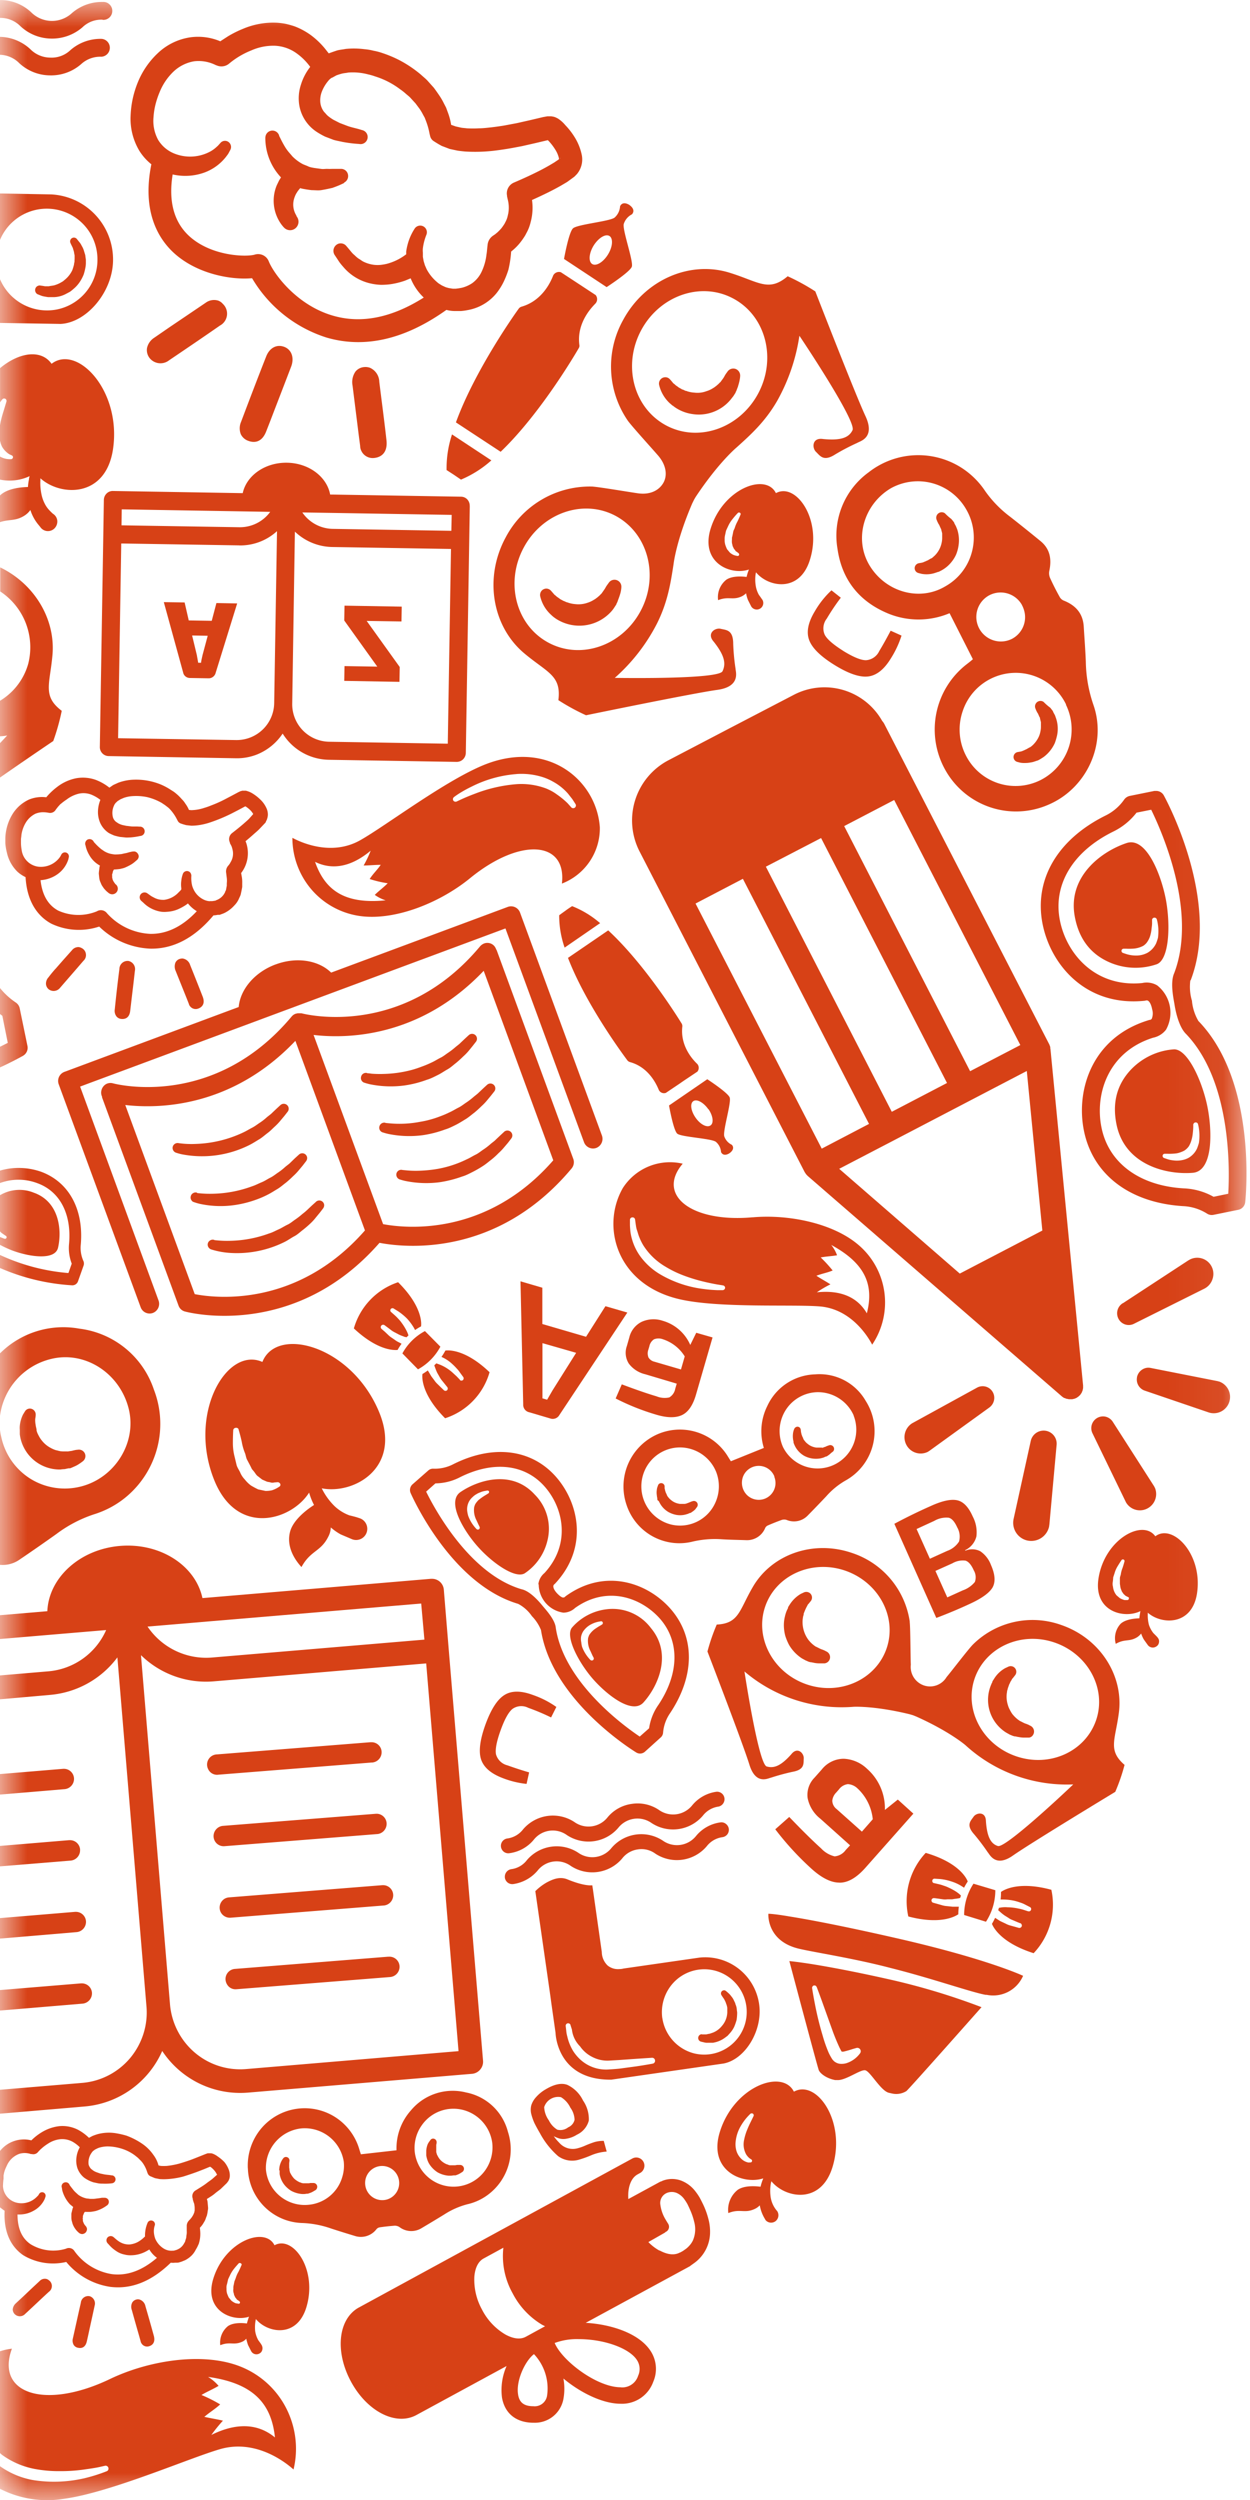
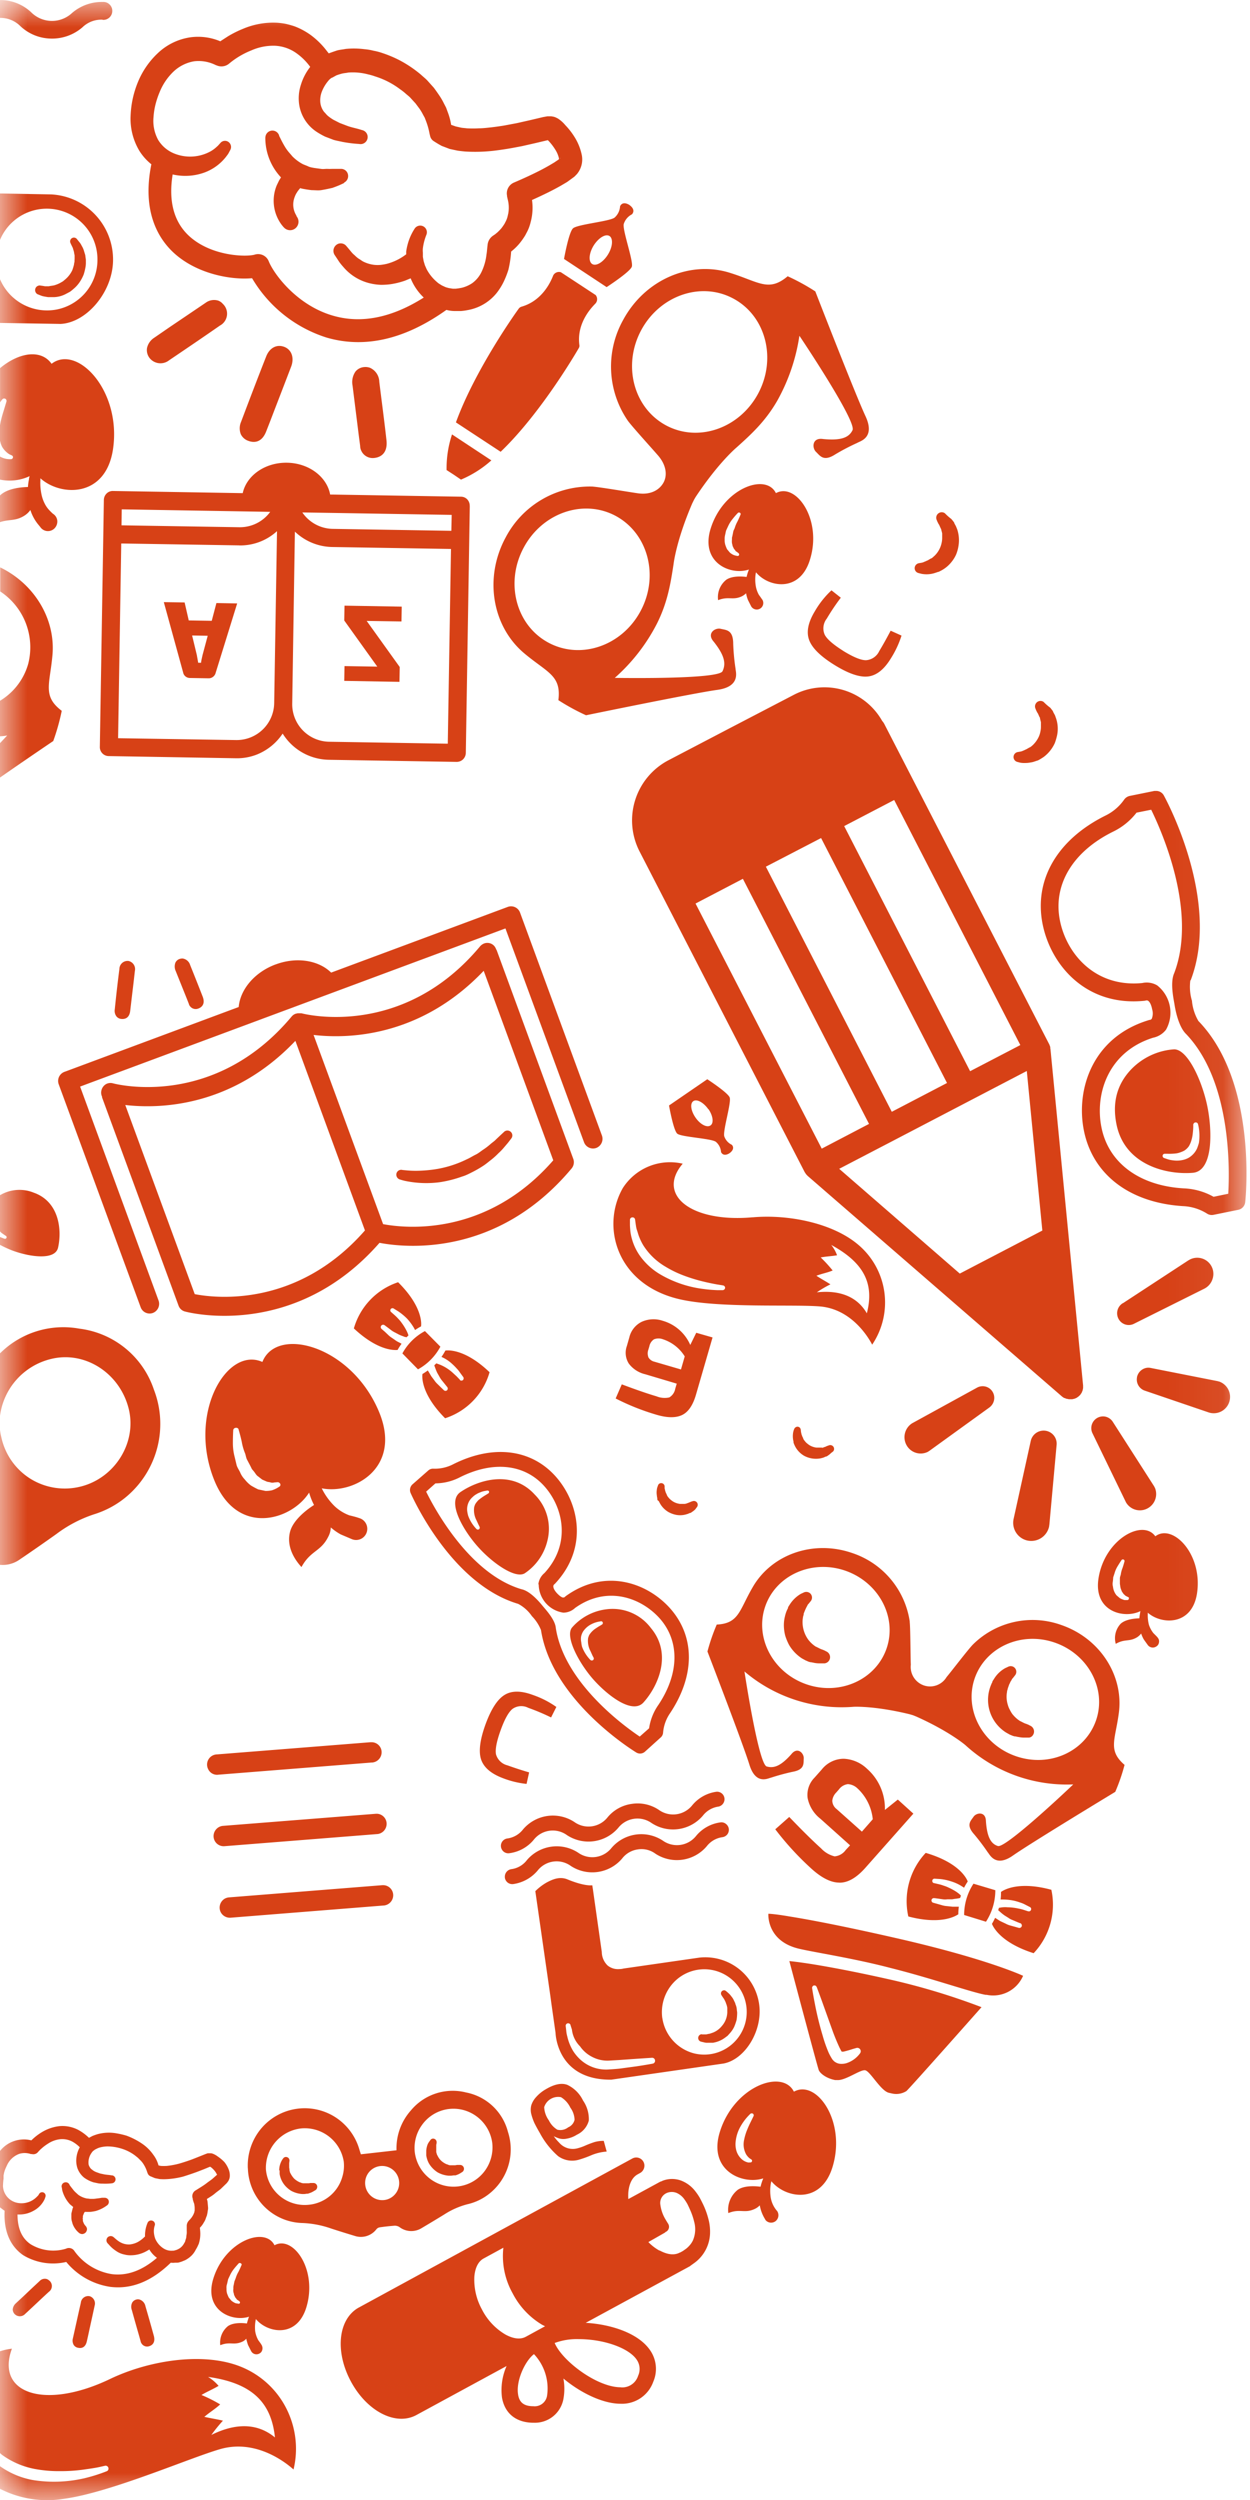
<svg xmlns="http://www.w3.org/2000/svg" width="23" height="46" fill="none" viewBox="0 0 23 46">
  <g clip-path="url(#a)">
    <mask id="b" width="23" height="46" x="0" y="0" maskUnits="userSpaceOnUse" style="mask-type:luminance">
      <path fill="#fff" d="M22.938 46H0V0h22.938z" />
    </mask>
    <g fill="#d74116" mask="url(#b)">
      <path d="m2.424 18.36-.028.239c-.016.14-.104.154-.157.15a.13.13 0 0 1-.097-.048.17.17 0 0 1-.03-.13q.039-.387.085-.742a.15.15 0 0 1 .156-.148h.007a.153.153 0 0 1 .122.183l-.025.22zm12.748 12.246h-.086a.5.5 0 0 1-.092-.007l-.045-.009-.025-.005h-.013l-.016-.006h-.008l-.065-.028-.066-.036a.75.75 0 0 1-.236-.246 1 1 0 0 1-.072-.173.8.8 0 0 1-.025-.183q-.001-.088.02-.172a.6.6 0 0 1 .04-.12l.015-.029v-.007l.004-.01v-.005l.01-.016.02-.031a.6.6 0 0 1 .203-.196l.062-.029a.11.11 0 0 1 .103.014.105.105 0 0 1 .02.146l-.043.053c-.019.016-.02.033-.032.05a1 1 0 0 0-.048.107l-.009.022v.01-.005.008q-.002.015-.008.03l-.006.026c0 .015-.004.024-.005.042a.55.55 0 0 0 .11.378l.031.036.033.032.034.028.034.024h.005l-.014-.005.012.005.023.011.042.021a.3.3 0 0 0 .054.022q.042.017.044.019l.035.018a.115.115 0 0 1-.04.216m-9.485-3.141c-.325.511-1.32.813-1.742-.223-.5-1.23.227-2.475.883-2.182.265-.672 1.65-.298 2.152.932.415 1.021-.473 1.51-1.06 1.393l.023.045q.086.158.213.283a.8.8 0 0 0 .274.17c.086.02.135.035.135.035l.049.016.022.008a.206.206 0 0 1 .105.27.205.205 0 0 1-.27.107l-.202-.086a1 1 0 0 1-.182-.128.4.4 0 0 1-.048.173c-.139.277-.323.247-.492.556-.122-.133-.288-.379-.206-.664.066-.219.323-.406.437-.478a1.2 1.2 0 0 1-.09-.227m-.54-.173a.05.05 0 0 0-.035-.02l-.066.005a.12.12 0 0 1-.068 0c-.023-.008-.043-.007-.069-.015l-.086-.038-.08-.062c-.028-.018-.047-.056-.072-.087l-.037-.044-.027-.055-.058-.11c-.021-.035-.026-.08-.039-.12a1 1 0 0 1-.063-.218 3 3 0 0 0-.058-.224v-.007a.05.05 0 0 0-.053-.025.05.05 0 0 0-.045.038s-.007.096-.007.243q0 .128.032.252l.034.142c.01.048.043.094.066.141q.031.076.086.133.05.064.114.112.065.039.134.072l.133.028a.5.5 0 0 0 .121-.012.5.5 0 0 0 .146-.075.045.045 0 0 0 0-.053zm-3.96 12.865a.075.075 0 0 1 .094.05l.02.027.055.07q.017.02.039.04t.044.04a.4.4 0 0 0 .162.069c.021 0 .04.005.06.006h.061q.031-.002.059-.007a1 1 0 0 0 .092-.013h.049a.08.08 0 0 1 .066.03.08.08 0 0 1-.015.107l-.035.024a.6.6 0 0 1-.101.055q-.035.015-.075.027a1 1 0 0 1-.092.016 1 1 0 0 1-.102 0h-.007l-.017.022c0 .008-.006.017-.01.027l-.01.028v.029c0 .01-.007.02 0 .029v.028c0 .01.005.017.007.026l.01.023a.2.2 0 0 0 .029.043.1.1 0 0 1 .03.06.1.1 0 0 1-.024.064.1.1 0 0 1-.061.03.1.1 0 0 1-.064-.023l-.019-.017a.4.4 0 0 1-.097-.147l-.016-.057a.3.3 0 0 1-.007-.06v-.062c0-.02.008-.038.011-.056l.013-.052.01-.024-.06-.05a.6.6 0 0 1-.1-.146.6.6 0 0 1-.042-.113l-.007-.046a.074.074 0 0 1 .05-.097m12.66-17.758c.645-.058 1.46.1 1.934.496a1.39 1.39 0 0 1 .266 1.847c-.06-.116-.37-.658-.968-.704-.507-.04-1.862.035-2.58-.133-1.152-.269-1.447-1.334-1.04-2.045a1.03 1.03 0 0 1 1.102-.448c-.488.574.154 1.088 1.286.986m1.18 1.381c.278-.03.694-.007.922.386.135-.526-.032-.92-.655-1.258q.068.085.107.19c-.1.018-.197.02-.301.04q.117.112.22.24c-.102.043-.194.056-.299.097.086.057.172.102.258.158a2 2 0 0 0-.252.148m-1.732-.13-.095-.015a4 4 0 0 1-.25-.052 3 3 0 0 1-.343-.103 2 2 0 0 1-.363-.173 1.2 1.2 0 0 1-.409-.394 1 1 0 0 1-.071-.144c-.02-.047-.03-.092-.044-.131s-.018-.076-.023-.106l-.013-.095a.05.05 0 0 0-.017-.028.05.05 0 0 0-.063.003.05.05 0 0 0-.014.03v.104q.002.05.009.12a1 1 0 0 0 .034.153 1 1 0 0 0 .184.345q.145.178.343.292c.238.137.5.225.773.26q.13.018.264.023h.101a.05.05 0 0 0 .031-.015.05.05 0 0 0 .012-.033.046.046 0 0 0-.046-.04zM3.918 12.455a.13.13 0 0 1-.082.026l-.343-.006a.13.13 0 0 1-.08-.029.12.12 0 0 1-.043-.071l-.356-1.296.383.006.076.331.423.007.086-.327.382.007-.396 1.278a.13.13 0 0 1-.05.074m-.383-.762.086.357.026.145H3.7c0-.026.012-.074.027-.143l.095-.354zm1.536 6.053c.39-.146.794-.075 1.022.15l3.25-1.209a.176.176 0 0 1 .226.105l1.507 4.103a.18.18 0 0 1-.104.227.177.177 0 0 1-.226-.105L9.3 17.083l-7.826 2.91 1.444 3.938a.18.18 0 0 1-.104.227.175.175 0 0 1-.226-.105L1.08 19.95a.18.18 0 0 1 .006-.136.18.18 0 0 1 .1-.092l3.206-1.193c.028-.32.289-.639.68-.784M20.62 29.877c.094-.086.27-.098.344-.1a1 1 0 0 1 .013-.093q.002-.022.008-.04c-.301.15-.866.01-.773-.599.11-.722.814-1.103 1.046-.777.318-.242.877.328.767 1.05-.091.6-.657.578-.906.355v.03a.7.7 0 0 0 .021.193.5.5 0 0 0 .083.154l.055.055.02.022.007.01a.1.1 0 0 1 .02.084.1.1 0 0 1-.047.073.115.115 0 0 1-.16-.027l-.071-.099a.6.6 0 0 1-.05-.111.3.3 0 0 1-.072.067c-.147.091-.227.025-.395.123a.39.39 0 0 1 .09-.37m.145-.486-.032-.017a.1.1 0 0 1-.033-.02c-.008-.01-.019-.016-.028-.027l-.029-.042-.02-.051a.3.3 0 0 1-.012-.06l-.005-.031v-.102c0-.022.01-.046.016-.067a.5.5 0 0 1 .032-.122c.024-.07.036-.122.037-.122a.03.03 0 0 0-.004-.023.03.03 0 0 0-.019-.013.03.03 0 0 0-.032.012s-.03.043-.072.113a.5.5 0 0 0-.056.128l-.025.076q-.002.042-.008.086a.2.2 0 0 0 .004.087.3.3 0 0 0 .066.159l.059.05a.3.3 0 0 0 .062.028q.021.01.044.008h.037a.03.03 0 0 0 .022-.017l.001-.01a.03.03 0 0 0-.001-.023zM8.464 25.256a.5.5 0 0 0-.061-.076 1 1 0 0 0-.078-.079.7.7 0 0 0-.172-.12l-.03-.014a1 1 0 0 0 .072-.117c.068-.009.376-.019.813.399a1.25 1.25 0 0 1-.818.847c-.447-.449-.424-.767-.417-.814q.04-.024.101-.067c0 .01.011.021.018.034l.043.073.056.075a.4.4 0 0 0 .06.07l.058.057.057.055a.044.044 0 0 0 .062 0 .046.046 0 0 0 0-.059l-.006-.007-.045-.056-.046-.057a.4.4 0 0 1-.046-.07l-.041-.072q-.017-.037-.027-.064l-.018-.048-.007-.02v-.005l.036-.035.013.004.054.02a.8.8 0 0 1 .241.154l.065.06.061.063v.005a.04.04 0 0 0 .057 0 .044.044 0 0 0 .006-.053zm1.898 4.139.024-.005.021-.019c.728-.528 1.512-.248 1.934.235.45.518.446 1.232-.014 1.92a.74.74 0 0 0-.126.353.13.13 0 0 1-.047.093l-.288.26a.134.134 0 0 1-.16.013c-.063-.039-1.552-.96-1.752-2.253a.8.8 0 0 0-.172-.26v-.004l-.005-.005a.7.7 0 0 0-.243-.212c-1.236-.366-1.949-1.973-1.979-2.04a.14.14 0 0 1 .034-.158l.29-.255a.13.13 0 0 1 .098-.034.74.74 0 0 0 .37-.086c.732-.365 1.438-.275 1.888.241.42.483.593 1.303-.022 1.96l-.017.015a.05.05 0 0 0-.015.03c0 .015 0 .057.066.13.066.07.1.08.114.081m-.455-.247c.01-.08.05-.153.112-.204.49-.532.35-1.194.008-1.586-.364-.418-.944-.484-1.556-.18a1 1 0 0 1-.458.116l-.171.152c.165.336.806 1.515 1.755 1.796.157.032.326.23.383.3s.236.258.248.414c.153.993 1.231 1.787 1.544 1.997l.172-.152c.023-.155.081-.303.172-.432.382-.573.394-1.165.03-1.583-.344-.39-.974-.62-1.563-.2a.32.32 0 0 1-.216.087.53.53 0 0 1-.454-.518zM6.942 12.266l-.608-.849.005-.273 1.053.018-.005.273-.64-.01.608.848-.005.273-1.016-.018.005-.272zM20.92 25.342a.22.22 0 0 1 .168-.172.2.2 0 0 1 .084 0l1.227.242.038.01a.3.3 0 0 1 .18.379.3.3 0 0 1-.371.19l-1.182-.403a.216.216 0 0 1-.143-.246m-13.102-.85.284.287a1.03 1.03 0 0 1-.412.417l-.287-.293c.095-.175.24-.318.415-.411m3.751.598a.37.37 0 0 1-.036-.323l.045-.157a.43.43 0 0 1 .231-.29.53.53 0 0 1 .386-.017.79.79 0 0 1 .505.444l.11-.224.3.086-.304 1.05q-.086.3-.262.38t-.474-.01a4.3 4.3 0 0 1-.743-.297l.113-.26q.399.15.638.22a.4.4 0 0 0 .235.021.23.23 0 0 0 .11-.159l.028-.095-.577-.172a.53.53 0 0 1-.305-.197m.357-.122a.17.17 0 0 0 .113.087l.49.143.069-.24a.74.74 0 0 0-.4-.315.23.23 0 0 0-.165 0 .2.2 0 0 0-.086.13l-.018.06a.2.2 0 0 0-.001.135z" />
      <path d="M9.655 28.949c-.172.104-.583-.18-.851-.477-.258-.283-.601-.837-.33-1.019.329-.224.945-.414 1.365.047a.89.89 0 0 1 .232.854 1 1 0 0 1-.416.595m-.657-1.507a.03.03 0 0 0-.014-.013.04.04 0 0 0-.02-.003l-.039.007a.4.4 0 0 0-.098.03.3.3 0 0 0-.064.032.3.3 0 0 0-.066.05.3.3 0 0 0-.06.071.3.3 0 0 0-.04.19q.006.044.018.086a.7.7 0 0 0 .152.242.04.04 0 0 0 .026.011q.008 0 .014-.003l.012-.008a.04.04 0 0 0 .005-.041l-.017-.034-.04-.086a.4.4 0 0 1-.042-.242.3.3 0 0 1 .02-.055.3.3 0 0 1 .036-.049.2.2 0 0 1 .044-.042 1 1 0 0 1 .123-.083l.03-.019a.034.034 0 0 0 .02-.041m12.256-.058a.3.3 0 0 1-.15.376.296.296 0 0 1-.386-.117l-.619-1.276a.216.216 0 0 1 .244-.3.22.22 0 0 1 .129.089l.764 1.192zM7.08 24.503l.059.056a.4.4 0 0 0 .073.058l.076.053c.025.017.053.029.074.04.021.013.019.011.027.015a1 1 0 0 0-.073.114c-.086.008-.382 0-.805-.396a1.26 1.26 0 0 1 .814-.85c.455.45.43.77.422.813a1 1 0 0 0-.11.067l-.018-.035a1 1 0 0 0-.127-.173 1 1 0 0 0-.086-.078 1 1 0 0 0-.078-.058l-.081-.05a.04.04 0 0 0-.03-.008.04.04 0 0 0-.019.072l.066.058q.033.03.063.063.035.036.064.077a1 1 0 0 1 .098.162q.016.035.021.053l.006.015-.035.034h-.005l-.02-.005c-.013 0-.029-.01-.048-.016q-.028-.01-.064-.026l-.074-.039a.4.4 0 0 1-.071-.043l-.058-.044-.058-.043-.007-.005a.044.044 0 0 0-.07.04q.002.016.014.028zm4.085 5.107a.88.88 0 0 1 .811.345c.4.477.133 1.07-.133 1.367-.214.246-.714-.167-.96-.46-.257-.308-.483-.757-.359-.914a1 1 0 0 1 .641-.338m-.47.604q.004.045.015.087a.7.7 0 0 0 .153.242q.011.01.027.01.015 0 .026-.01a.04.04 0 0 0 .006-.043l-.018-.033-.039-.086a.4.4 0 0 1-.044-.24.4.4 0 0 1 .02-.056.4.4 0 0 1 .127-.126 1 1 0 0 1 .077-.048l.031-.019a.033.033 0 0 0 0-.057.03.03 0 0 0-.023-.003l-.038.007a.5.5 0 0 0-.162.062.4.4 0 0 0-.125.12.3.3 0 0 0-.036.094.3.3 0 0 0 .002.097zm9.967-6.235 1.202-.787.03-.017a.297.297 0 0 1 .415.364.3.3 0 0 1-.15.173l-1.287.642a.213.213 0 0 1-.289-.083.217.217 0 0 1 .076-.292zM3.475 18.472l-.042-.107-.2-.498a.2.2 0 0 1-.006-.153.13.13 0 0 1 .077-.069q.03-.01.061-.008a.17.17 0 0 1 .134.12q.117.29.23.58c.064.164-.053.212-.085.222a.13.13 0 0 1-.144-.04.1.1 0 0 1-.025-.047M2.51 42.311a.1.1 0 0 1 .056 0 .16.16 0 0 1 .11.123q.08.273.155.547c.04.154-.069.186-.1.193a.12.12 0 0 1-.126-.053.1.1 0 0 1-.018-.044l-.028-.1q-.068-.235-.133-.471a.17.17 0 0 1 .007-.139.12.12 0 0 1 .078-.056m-.867-.061h.006a.14.14 0 0 1 .092.172l-.043.198-.054.246q-.022.105-.047.214c-.028.125-.109.13-.156.12a.12.12 0 0 1-.086-.053.16.16 0 0 1-.015-.12c.05-.223.098-.446.146-.654a.137.137 0 0 1 .157-.124M1.136 13.08q-.058.283-.156.555s-.483.326-.98.672v-.633l.132-.141a1 1 0 0 1-.133.015v-.653c.253-.152.439-.395.52-.68a1.23 1.23 0 0 0-.515-1.332v-.443c.631.306 1.017.95.962 1.606-.047.544-.19.76.17 1.033m1.976-6.45a.256.256 0 0 1-.362-.044.24.24 0 0 1-.045-.181.3.3 0 0 1 .132-.189l.289-.199.293-.198.365-.247a.26.26 0 0 1 .23-.04.2.2 0 0 1 .085.059.248.248 0 0 1-.053.401c-.27.188-.567.39-.934.638m9.963 3.101c.228-.743 1.016-1.036 1.202-.656.367-.204.858.483.626 1.225-.189.617-.772.504-.993.231l-.006.031a.7.7 0 0 0 0 .205.5.5 0 0 0 .06.18c.03.04.047.066.047.066l.018.025.006.012a.12.12 0 0 1-.057.154.12.12 0 0 1-.156-.045l-.059-.117a.6.6 0 0 1-.035-.125.3.3 0 0 1-.086.06c-.165.073-.236-.009-.429.067a.41.41 0 0 1 .151-.376c.11-.075.294-.062.373-.051a1 1 0 0 1 .028-.097l.015-.04c-.335.115-.897-.123-.705-.75m.525.472q0-.006-.003-.012l-.007-.01-.03-.023c-.011-.007-.026-.014-.03-.026-.006-.013-.018-.02-.026-.033l-.023-.048-.013-.057a.3.3 0 0 1 0-.065v-.033l.009-.037.014-.07c.003-.025.018-.046.027-.069a.6.6 0 0 1 .051-.122 2 2 0 0 0 .06-.135.03.03 0 0 0-.01-.023l-.01-.006a.03.03 0 0 0-.034.008s-.04.04-.093.107a.6.6 0 0 0-.08.125l-.036.077c-.012.026-.015.058-.022.086a.3.3 0 0 0-.01.092.3.3 0 0 0 .01.093q.014.045.034.086l.052.062a.3.3 0 0 0 .06.04.3.3 0 0 0 .083.022.026.026 0 0 0 .027-.029M0 39.578a.56.56 0 0 1 .577-.195 1 1 0 0 1 .195-.152.8.8 0 0 1 .321-.11.63.63 0 0 1 .343.067q.111.06.201.148l.064-.034q.045-.018.09-.032a.8.8 0 0 1 .361-.015q.087.015.172.04a1.3 1.3 0 0 1 .311.163.8.8 0 0 1 .189.194q.028.037.049.078a.6.6 0 0 1 .044.114l.043.009a1 1 0 0 0 .107 0q.117-.012.232-.043.12-.035.237-.078l.119-.047.125-.05.041-.015h.051a.1.1 0 0 1 .034.005l.017.006q.047.02.086.05.065.044.119.1a.5.5 0 0 1 .085.151.3.3 0 0 1 .015.12.2.2 0 0 1-.032.087l-.01.012-.004.007-.012.014-.111.107c-.037.03-.073.054-.11.086s-.095.066-.143.097q.013.034.015.07l.008.093a.2.2 0 0 1-.005.046l-.007.048-.01.046-.017.043a.3.3 0 0 1-.04.086.4.4 0 0 1-.052.075l-.02.021.005.054a.6.6 0 0 1-.026.243l-.023.05q-.015.03-.033.059a.4.4 0 0 1-.083.113.5.5 0 0 1-.112.079l-.066.027-.053.016-.026.003h-.043a.3.3 0 0 1-.07 0h-.006q-.532.518-1.115.444a1.3 1.3 0 0 1-.808-.458c-.27.063-.552.019-.79-.123-.172-.117-.368-.354-.344-.819A1 1 0 0 1 0 40.615zm3.995.436.009-.013s-.008.008-.01.013m-3.94.2a.33.33 0 0 0 .258.317.4.4 0 0 0 .228-.018.4.4 0 0 0 .144-.098l.02-.02.019-.032a.065.065 0 0 1 .08-.02.065.065 0 0 1 .034.076l-.012.036q-.008.02-.02.041a.47.47 0 0 1-.189.183.54.54 0 0 1-.294.067q0 .387.243.549a.8.8 0 0 0 .649.081.12.12 0 0 1 .158.047 1.05 1.05 0 0 0 .686.421q.421.053.83-.3a.5.5 0 0 1-.14-.153l-.045.026a.6.6 0 0 1-.32.08.4.4 0 0 1-.091-.013.4.4 0 0 1-.157-.067.6.6 0 0 1-.13-.114l-.027-.029a.08.08 0 0 1 0-.104.08.08 0 0 1 .11-.008l.009.007.023.02q.03.027.062.049c.059.042.13.063.203.06a.4.4 0 0 0 .201-.077q.03-.021.058-.047l.018-.018h.006v-.023a.6.6 0 0 1 .046-.23.07.07 0 0 1 .086-.043.07.07 0 0 1 .05.081.34.34 0 0 0-.013.177.4.4 0 0 0 .022.08.4.4 0 0 0 .156.177.27.27 0 0 0 .17.037H3.2l.02-.006a.2.2 0 0 0 .045-.015l.028-.014a.25.25 0 0 0 .093-.097l.018-.03.01-.036.012-.037.004-.042a.3.3 0 0 0 .006-.086v-.087a.14.14 0 0 1 .039-.102l.006-.008a.2.2 0 0 0 .032-.035.2.2 0 0 0 .031-.044.2.2 0 0 0 .023-.046l.01-.024q-.001-.013.005-.026v-.051a.3.3 0 0 0-.005-.051.14.14 0 0 0-.014-.052l-.016-.054v-.014a.123.123 0 0 1 .058-.155c.07-.045.143-.086.21-.14.032-.024.069-.048.098-.073l.08-.071a.3.3 0 0 0-.044-.073.4.4 0 0 0-.074-.071l-.012-.004-.114.047-.124.048q-.129.047-.258.087-.135.035-.277.045a1 1 0 0 1-.153 0l-.086-.017-.086-.036a.1.1 0 0 1-.047-.05l-.009-.023a.6.6 0 0 0-.083-.17.4.4 0 0 0-.042-.049l-.047-.047-.051-.041a.8.8 0 0 0-.24-.124.9.9 0 0 0-.264-.044.6.6 0 0 0-.126.015q-.03.007-.057.018l-.051.025-.022.017-.012.008-.005.005-.02.023c0 .006-.005.008-.009.015a.3.3 0 0 0-.049.21.2.2 0 0 0 .047.08c.016.01.028.023.045.033q.025.016.056.027l.062.022.07.015c.045.01.095.01.143.02h.012a.074.074 0 0 1 .06.076.074.074 0 0 1-.068.07 1 1 0 0 1-.167.006q-.042.001-.086-.006l-.085-.018a.6.6 0 0 1-.172-.086.4.4 0 0 1-.123-.173.45.45 0 0 1-.017-.208.5.5 0 0 1 .06-.178.6.6 0 0 0-.14-.106.4.4 0 0 0-.213-.043.5.5 0 0 0-.222.076 1 1 0 0 0-.102.072l-.048.042-.041.043a.11.11 0 0 1-.115.041H.569a.35.35 0 0 0-.212-.005.4.4 0 0 0-.234.224.6.6 0 0 0-.044.11c-.005.015-.009.042-.014.065v.061a1 1 0 0 0-.01.124M8.644 9.312l-.01.627-.063 3.916a.17.17 0 0 1-.051.117.17.17 0 0 1-.118.047L6.05 13.98a1.02 1.02 0 0 1-.849-.482 1.03 1.03 0 0 1-.471.384 1 1 0 0 1-.394.07L2 13.912a.165.165 0 0 1-.163-.172l.064-3.916.01-.626a.17.17 0 0 1 .051-.118.16.16 0 0 1 .115-.046l2.389.04c.07-.324.41-.566.814-.56s.735.259.795.586h.053l2.35.039a.16.16 0 0 1 .12.05.17.17 0 0 1 .045.123m-6.403.06-.004.294 2.17.035a.69.69 0 0 0 .566-.283zm2.16.663L2.231 10l-.058 3.583 2.17.034a.69.69 0 0 0 .702-.684l.052-3.16c-.19.174-.439.268-.696.263m.976 2.905a.69.69 0 0 0 .68.707l2.182.036.059-3.583-2.185-.036a1.02 1.02 0 0 1-.687-.283zm.82-3.502-.634-.01a.69.69 0 0 0 .558.302l2.184.036.006-.293zm3.015-1.126-.823-.541c.352-.97 1.116-2.041 1.16-2.099a.1.1 0 0 1 .047-.03c.415-.119.56-.519.584-.577a.12.12 0 0 1 .14-.057l.284.186.073.048.283.186a.12.12 0 0 1 0 .152c-.041.045-.354.336-.3.764q.006.03-.008.056s-.675 1.18-1.44 1.912M.56 42.129l.17-.159a.13.13 0 0 1 .116-.039.1.1 0 0 1 .051.024.13.13 0 0 1 .004.213c-.13.118-.266.25-.437.407a.134.134 0 0 1-.193.006.13.13 0 0 1-.037-.086.17.17 0 0 1 .053-.11l.136-.126zM8.35 8.735l-.133-.086q-.005-.336.1-.656l.724.478a2 2 0 0 1-.559.354zm-3.3-1.19q-.074.195-.15.388c-.086.227-.241.212-.327.18a.24.24 0 0 1-.142-.123.3.3 0 0 1 .005-.229c.157-.416.311-.82.462-1.203.061-.156.191-.226.326-.178l.011.004c.133.054.182.202.123.36l-.137.357zm14.275 11.72v.022l.004.02.6 6.186v.047l-.005.025-.004.02-.008.018-.01.025-.01.014-.017.025-.011.01a.2.2 0 0 1-.04.033l-.02.013-.022.009-.021.008q-.013-.001-.027.006h-.066l-.037-.008h-.009l-.031-.014h-.01l-.022-.015-.017-.012-4.68-4.059-.017-.018-.013-.014-.026-.039-3.04-5.904a1.25 1.25 0 0 1 .527-1.671l1.157-.605 1.152-.6a1.22 1.22 0 0 1 1.63.478.3.3 0 0 1 .036.05l3.041 5.906zm-6.527-2.64 2.322 4.51.87-.455-2.321-4.51zm2.31-1.205-1.016.527 2.317 4.51 1.016-.53zm1.345-.7-.92.48 2.317 4.51.924-.481zm2.44 4.986-2.47 1.289-.982.511 2.219 1.928 1.519-.792zM6.627 8.206l-.025-.19-.115-.921a.34.34 0 0 1 .055-.26.23.23 0 0 1 .16-.081.24.24 0 0 1 .105.013.29.29 0 0 1 .172.259c.044.357.092.713.132 1.072.033.3-.182.327-.242.33a.23.23 0 0 1-.221-.133.2.2 0 0 1-.021-.089m2.591 25.778a.137.137 0 0 1 .116-.156.44.44 0 0 0 .29-.167.72.72 0 0 1 .943-.137.447.447 0 0 0 .613-.086.7.7 0 0 1 .447-.247.7.7 0 0 1 .496.111.45.45 0 0 0 .615-.086.7.7 0 0 1 .446-.248.137.137 0 0 1 .146.119.14.14 0 0 1-.107.154.44.44 0 0 0-.29.167.72.72 0 0 1-.944.136.45.45 0 0 0-.612.087.72.72 0 0 1-.944.136.445.445 0 0 0-.613.086.7.7 0 0 1-.446.246.135.135 0 0 1-.138-.065.14.14 0 0 1-.018-.05m9.717-2.012h-.086a.5.5 0 0 1-.092-.008l-.046-.008-.024-.006h-.018l-.015-.006h-.008l-.066-.027-.066-.037a.71.71 0 0 1-.272-.893c0-.01.01-.018.014-.027v-.008l.005-.01v-.005l.01-.016.02-.031a.56.56 0 0 1 .204-.196l.06-.028a.103.103 0 0 1 .145.096.1.1 0 0 1-.023.064l-.041.052c-.019.017-.02.033-.033.05s-.02.043-.034.066l-.014.04-.008.023-.004.01v-.005.008q-.002.015-.009.03l-.005.027c0 .014-.004.024-.005.041a.5.5 0 0 0 .019.198.4.4 0 0 0 .038.094q.022.046.052.086l.032.036.032.031.035.029.034.023-.011-.004.012.005.023.011.041.021a.3.3 0 0 0 .055.022q.042.017.044.019l.035.018a.117.117 0 0 1 .039.172.1.1 0 0 1-.069.043m-5.471-10.909s.073.063-.029.147l-.021.015c-.115.064-.147-.028-.147-.028a.27.27 0 0 0-.096-.188c-.086-.063-.639-.087-.71-.15s-.151-.518-.151-.518l.704-.483s.377.245.412.335-.126.605-.1.714a.27.27 0 0 0 .137.156m-.43-.653c-.086-.123-.209-.192-.274-.15s-.05.173.036.3.208.192.275.15c.067-.04.052-.175-.033-.3z" />
      <path d="M9.29 34.548a.14.14 0 0 1 .115-.155.43.43 0 0 0 .29-.167.72.72 0 0 1 .944-.136.45.45 0 0 0 .612-.087.72.72 0 0 1 .944-.136.45.45 0 0 0 .614-.087.7.7 0 0 1 .446-.248.13.13 0 0 1 .101.027.14.14 0 0 1 .054.09.14.14 0 0 1-.026.102.14.14 0 0 1-.09.053.44.44 0 0 0-.29.167.72.72 0 0 1-.943.138.43.43 0 0 0-.324-.08.44.44 0 0 0-.29.168.72.72 0 0 1-.943.137.445.445 0 0 0-.613.086.72.72 0 0 1-.447.247.14.14 0 0 1-.102-.027.14.14 0 0 1-.053-.092m-1.882-13.02.086.008q.117.01.234.005.166-.006.328-.034a2 2 0 0 0 .362-.101 2 2 0 0 0 .172-.075c.058-.025.11-.06.164-.086s.098-.066.145-.096q.066-.044.125-.096c.036-.032.075-.056.103-.087l.075-.071.068-.063.006-.006a.09.09 0 0 1 .123 0 .09.09 0 0 1 .009.123l-.06.078-.073.086a1 1 0 0 1-.102.106q-.061.063-.13.118c-.05.038-.1.082-.157.118a2 2 0 0 1-.183.106c-.064.032-.128.067-.198.087q-.202.073-.414.105a1.9 1.9 0 0 1-.63-.023c-.061-.013-.1-.028-.098-.026a.093.093 0 0 1-.067-.113.09.09 0 0 1 .112-.063m5.505 15.905h.082l.024-.005.028-.006h.008l.02-.007.042-.014a.4.4 0 0 0 .166-.122.4.4 0 0 0 .1-.247v-.085q-.002-.024-.01-.047c-.003-.016-.008-.022-.011-.032a.3.3 0 0 0-.025-.06.2.2 0 0 0-.027-.045l-.026-.039-.006-.01a.06.06 0 0 1 0-.07.06.06 0 0 1 .065-.02l.02.014s.018.014.046.04a.3.3 0 0 1 .046.052.3.3 0 0 1 .051.08l.024.05c0 .015.01.031.015.047l.007.024.006.036c0 .02.005.042.007.064a1 1 0 0 1-.01.133 1 1 0 0 1-.045.13.5.5 0 0 1-.077.115l-.045.05-.054.04a.5.5 0 0 1-.168.078l-.044.01h-.101a.2.2 0 0 1-.068-.008l-.052-.012a.07.07 0 0 1 .015-.138zm5.263-3.35a4 4 0 0 0-.249-.33c-.156-.173-.067-.245-.014-.323.052-.079.226-.107.229.08.02.28.086.416.221.457.136.04 1.186-.942 1.386-1.134a2.76 2.76 0 0 1-1.983-.721s-.286-.249-.902-.526l-.062-.025-.064-.019c-.655-.159-1.03-.137-1.03-.137a2.76 2.76 0 0 1-2.009-.65c.042.274.271 1.708.409 1.748s.266-.015.453-.225c.115-.146.235-.017.229.078-.006.094.02.206-.208.246a4 4 0 0 0-.397.108c-.047.007-.277.143-.395-.24-.118-.384-.772-2.082-.772-2.082q.068-.256.171-.496c.41-.02.413-.26.66-.685.343-.6 1.106-.88 1.828-.633a1.57 1.57 0 0 1 1.063 1.26v.014c.013.114.014.654.02.784a.36.36 0 0 0 .238.379.354.354 0 0 0 .42-.153c.085-.1.41-.527.49-.604l.01-.01a1.56 1.56 0 0 1 1.608-.345c.721.247 1.155.94 1.061 1.625-.065.492-.206.681.106.95q-.067.255-.171.496s-1.552.94-1.88 1.17c-.328.232-.433-.025-.466-.057M15.552 28.9c-.618-.212-1.277.087-1.473.662s.145 1.218.762 1.43 1.276-.087 1.473-.663c.196-.576-.146-1.216-.762-1.429m4.616 2.752c.197-.577-.146-1.217-.763-1.429s-1.275.087-1.472.663c-.196.576.145 1.217.763 1.429s1.273-.085 1.472-.663m-4.655-19.677q.28.173.42.173a.29.29 0 0 0 .245-.168c.079-.13.149-.26.21-.375l.2.09a1.8 1.8 0 0 1-.195.418q-.186.306-.419.334t-.619-.211-.467-.46.104-.527q.125-.217.307-.387l.172.136a4 4 0 0 0-.258.384.29.29 0 0 0-.039.295q.06.121.34.298m-4.86 27.763a.44.44 0 0 1-.386-.066 1.5 1.5 0 0 1-.334-.423 3 3 0 0 1-.1-.183 1 1 0 0 1-.058-.165.33.33 0 0 1 0-.165.4.4 0 0 1 .086-.147.7.7 0 0 1 .181-.147q.236-.14.395-.081c.127.06.229.162.29.289a.6.6 0 0 1 .106.37.4.4 0 0 1-.22.259.5.5 0 0 1-.18.071.3.3 0 0 1-.136 0 .6.6 0 0 1-.109-.044q.045.064.1.119a.33.33 0 0 0 .343.102q.076-.02.147-.053a2 2 0 0 1 .16-.06.6.6 0 0 1 .17-.022l.054.197a.9.9 0 0 0-.282.067q-.111.048-.227.082m-.4-.552a.23.23 0 0 0 .2-.043.2.2 0 0 0 .118-.138.4.4 0 0 0-.078-.225.45.45 0 0 0-.172-.192.27.27 0 0 0-.309.183.45.45 0 0 0 .086.244q.053.108.155.171" />
      <path d="m10.222 37.404-.076-.535-.02-.148-.276-1.924a1 1 0 0 1 .21-.16c.113-.06.241-.114.382-.056.326.134.456.108.456.108l.011.071.164 1.156a.35.35 0 0 0 .108.25.3.3 0 0 0 .214.065.3.3 0 0 0 .078-.01l1.395-.201a1 1 0 0 1 .722.204c.206.16.341.394.378.652.07.484-.257 1.018-.655 1.093l-2.065.297c-1.01.01-1.026-.862-1.026-.862m1.965-.272a.79.79 0 0 0 .579.649.78.78 0 0 0 .817-.29.787.787 0 0 0-.288-1.18.775.775 0 0 0-.96.239.8.8 0 0 0-.149.582m-1.523.75a.7.7 0 0 0 .553.195q.092-.005.182-.014l.31-.042c.182-.027.303-.05.303-.05a.053.053 0 0 0 .041-.064.053.053 0 0 0-.055-.044l-.303.02-.31.022-.172.01a.6.6 0 0 1-.314-.067.6.6 0 0 1-.225-.195.52.52 0 0 1-.15-.31l-.025-.078v-.005a.047.047 0 0 0-.057-.03.046.046 0 0 0-.032.05l.01.086q.004.05.018.1a.9.9 0 0 0 .109.273q.05.078.117.143m2.13-10.11a.3.3 0 0 1-.044.037l-.023.016-.013.009-.007.004h-.01l-.039.017-.044.013a.4.4 0 0 1-.208-.003.5.5 0 0 1-.105-.043.43.43 0 0 1-.153-.153l-.027-.05-.02-.014-.006-.018v-.022l-.005-.023-.005-.042a.3.3 0 0 1 0-.075.3.3 0 0 1 .01-.057l.014-.039a.06.06 0 0 1 .05-.039.063.063 0 0 1 .071.056v.04l.009.036c0 .012.01.028.013.044l.012.023.006.013v.005l.009.016q.003.008.009.015l.016.02q.02.024.043.042a.3.3 0 0 0 .107.059q.03.009.058.013h.084l.025-.004h-.006.008l.015-.006.026-.009.034-.014.026-.011.024-.007a.07.07 0 0 1 .066.013.07.07 0 0 1 .008.1zm4.31-1.078-.031.02a.297.297 0 0 1-.394-.127.303.303 0 0 1 .109-.401l1.19-.653a.214.214 0 0 1 .313.232.22.22 0 0 1-.086.133zM5.137 39.938v-.022l.005-.042a.4.4 0 0 1 .046-.127q.022-.034.024-.034a.06.06 0 0 1 .059-.024.064.064 0 0 1 .055.072l-.005.04v.085l.005.026v.019l.005.019q0 .008.004.015.001.011.01.024a.4.4 0 0 0 .07.1q.047.042.104.067.014.001.027.01l.028.006h.052-.008.056a.1.1 0 0 0 .035-.005h.054a.07.07 0 0 1 .07.094.07.07 0 0 1-.027.037l-.046.027a.3.3 0 0 1-.052.024l-.028.01-.014.005h-.019l-.043.006h-.047a.5.5 0 0 1-.201-.06.5.5 0 0 1-.086-.068.43.43 0 0 1-.125-.242v-.069zM1.099 5.96l-1.1-.018v-.807a.94.94 0 0 0 1.044.56.93.93 0 0 0 .75-.92A.932.932 0 0 0 0 4.415V3.56l.944.017A1.2 1.2 0 0 1 2.08 4.799c-.01.583-.497 1.15-.98 1.162M6.6 42.46l5.036-2.744a.15.15 0 0 1 .217.096.154.154 0 0 1-.073.17l-.047.026c-.133.073-.165.243-.172.337a1 1 0 0 0 0 .118l.575-.313q.015-.009.031-.012.017-.009.035-.016a.48.48 0 0 1 .328 0 .6.6 0 0 1 .263.196q.045.057.082.12.032.06.062.122.06.125.095.26.037.132.033.27a.7.7 0 0 1-.301.557l-.053.038c-.013.008-.008.01-.014.012l-.042.023-1.878 1.02c.455.026.968.185 1.186.506a.6.6 0 0 1 .057.579.61.61 0 0 1-.601.404c-.326 0-.736-.2-1.052-.464q.034.188 0 .376a.533.533 0 0 1-.553.437h-.03c-.301-.012-.5-.18-.548-.466a1.1 1.1 0 0 1 .085-.577l-1.658.901c-.379.207-.91-.065-1.207-.618-.297-.554-.234-1.148.145-1.359m5.533-1.052c.086.047.241.113.374.04h.005l.018-.01a.4.4 0 0 0 .064-.04.4.4 0 0 0 .08-.067.4.4 0 0 0 .075-.107.52.52 0 0 0 .022-.345 1.2 1.2 0 0 0-.072-.212q-.024-.055-.051-.11a1 1 0 0 0-.061-.095.34.34 0 0 0-.14-.112.24.24 0 0 0-.158-.006.2.2 0 0 0-.139.227.7.7 0 0 0 .086.253c.035.06.057.094.057.094a.105.105 0 0 1-.029.142l-.013.006-.02.017-.302.172q.09.094.204.157zm-.713 2.52a.305.305 0 0 0 .32-.212.3.3 0 0 0-.026-.297c-.146-.216-.605-.378-1.067-.378q-.229-.007-.442.071c.14.332.78.815 1.215.815m-1.888.135c.023.142.104.207.257.213h.02a.23.23 0 0 0 .257-.2.92.92 0 0 0-.242-.758c-.164.125-.334.49-.292.743zm-.662-1.56c.098.189.246.347.43.455.085.046.24.112.373.041l.355-.194-.052-.026a1.44 1.44 0 0 1-.544-.579 1.4 1.4 0 0 1-.171-.84l-.363.198c-.133.073-.164.242-.171.337-.01.212.04.423.143.607M1.888.362a.5.5 0 0 0-.372.141.85.85 0 0 1-.572.207.84.84 0 0 1-.566-.226.52.52 0 0 0-.37-.155H0V.001h.014a.83.83 0 0 1 .565.23.54.54 0 0 0 .742.012.84.84 0 0 1 .573-.207.16.16 0 0 1 .122.046.16.16 0 0 1 .05.122.164.164 0 0 1-.178.161zm2.82 42.308-.005.028a.7.7 0 0 0-.008.193.5.5 0 0 0 .057.168l.045.062.015.024.006.011a.12.12 0 0 1 .007.086.1.1 0 0 1-.056.065.11.11 0 0 1-.15-.05l-.055-.108a1 1 0 0 1-.033-.117.2.2 0 0 1-.079.058c-.154.068-.222-.01-.399.062a.39.39 0 0 1 .142-.352c.102-.07.274-.058.348-.048a1 1 0 0 1 .026-.087c0-.013.01-.025.014-.038-.313.103-.838-.116-.658-.7.213-.692.95-.966 1.126-.614.343-.19.798.45.585 1.145-.177.573-.72.467-.928.212m-.286-1.029a.03.03 0 0 0-.016-.002.03.03 0 0 0-.015.008s-.036.038-.086.1a.6.6 0 0 0-.073.118l-.034.072-.02.087a.2.2 0 0 0-.01.086q-.002.044.009.087.014.04.032.077l.048.058a.3.3 0 0 0 .056.037.1.1 0 0 0 .042.014l.035.006a.024.024 0 0 0 .024-.013l.002-.01a.03.03 0 0 0-.008-.02l-.03-.022a.06.06 0 0 1-.028-.025c-.006-.01-.015-.017-.023-.03l-.021-.045c0-.016-.008-.034-.012-.053a.2.2 0 0 1 0-.06.2.2 0 0 1 .006-.066l.013-.066.025-.064a.5.5 0 0 1 .05-.114c.033-.066.052-.115.052-.115a.03.03 0 0 0 .005-.028l-.01-.011z" />
      <path d="M4.56 39.898a1.06 1.06 0 0 1 .23-.714 1.046 1.046 0 0 1 1.375-.231c.217.138.377.351.448.6l.027.086.656-.074c-.01-.27.086-.533.265-.734a1 1 0 0 1 1.013-.33.99.99 0 0 1 .772.725 1.04 1.04 0 0 1-.363 1.154 1 1 0 0 1-.386.179q-.226.06-.422.187-.21.129-.43.259a.36.36 0 0 1-.398-.029.16.16 0 0 0-.086-.023 4 4 0 0 0-.274.03.1.1 0 0 0-.06.034.36.36 0 0 1-.402.123q-.213-.064-.429-.134a1.8 1.8 0 0 0-.547-.103c-.26-.01-.507-.12-.69-.306a1.04 1.04 0 0 1-.298-.699m3.077-.259c.033.185.136.35.288.46a.714.714 0 0 0 .99-.149.73.73 0 0 0 .141-.524.725.725 0 0 0-.536-.603.71.71 0 0 0-.756.276.72.72 0 0 0-.127.543zm-.917.569a.315.315 0 0 0 .408.26.315.315 0 0 0 .176-.453.313.313 0 0 0-.584.193m-1.044.36a.71.71 0 0 0 .621-.512.7.7 0 0 0 .027-.283.726.726 0 0 0-.785-.61.73.73 0 0 0-.647.756.716.716 0 0 0 .785.649M0 45.378a1.5 1.5 0 0 0 .6.254c.317.052.64.04.953-.032a3 3 0 0 0 .41-.129.05.05 0 0 0 .033-.05.053.053 0 0 0-.064-.051l-.11.025c-.07.015-.172.03-.294.047a3 3 0 0 1-.418.027 2.4 2.4 0 0 1-.47-.04 1.5 1.5 0 0 1-.61-.265L0 45.136v-1.872a1 1 0 0 1 .219-.048c-.305.83.613 1.132 1.813.554.687-.328 1.642-.488 2.326-.25.38.132.698.401.89.756s.248.77.153 1.163c-.114-.103-.673-.57-1.35-.375-.572.165-2.03.804-2.887.916A1.9 1.9 0 0 1 0 45.794zm3.759-.908c.122.027.23.043.343.07a3 3 0 0 0-.213.263c.294-.146.76-.293 1.17.046-.066-.635-.41-1-1.231-1.114q.11.067.194.165c-.103.062-.207.103-.315.168q.179.074.344.173c-.096.089-.189.141-.292.23m13.421-9.458.076.021.08.023q.046.013.094.016l.095.01h.118q-.01.07-.01.14c-.072.048-.344.192-.92.04a1.3 1.3 0 0 1 .32-1.17c.63.184.76.486.773.527a1 1 0 0 0-.067.114l-.034-.022a.8.8 0 0 0-.199-.093 1 1 0 0 0-.111-.03 1 1 0 0 0-.1-.015l-.096-.006a.04.04 0 0 0-.045.039.04.04 0 0 0 .032.043h.005l.086.02q.044.01.086.026.05.015.096.038a1 1 0 0 1 .09.046q.044.025.074.048a.3.3 0 0 1 .045.038l.012.01c0 .017-.01.032-.014.048h-.005l-.021.005-.05.008c-.021 0-.045.007-.072.01h-.086a.3.3 0 0 1-.085 0l-.075-.011-.073-.01h-.009q-.01-.002-.017 0a.044.044 0 0 0-.032.055.05.05 0 0 0 .022.027zm1.134-.233c0 .206-.06.407-.172.58l-.402-.124c0-.205.06-.405.172-.576zm.91-8.456a.24.24 0 0 1 .218.259l-.133 1.465-.006.043a.336.336 0 0 1-.398.255.334.334 0 0 1-.254-.401l.315-1.432a.243.243 0 0 1 .258-.189m-4.616 12.163c.416-.233.968.546.71 1.387-.214.699-.873.571-1.125.26q-.002.015-.008.034a.8.8 0 0 0-.008.235.5.5 0 0 0 .124.282.14.14 0 0 1-.03.184.135.135 0 0 1-.184-.018l-.02-.035a.7.7 0 0 1-.087-.238.3.3 0 0 1-.096.068c-.187.086-.268-.012-.483.075a.47.47 0 0 1 .172-.427c.123-.086.33-.07.421-.058a1 1 0 0 1 .05-.154c-.381.124-1.017-.142-.8-.851.258-.841 1.15-1.17 1.364-.744m-1.062 1.073a.34.34 0 0 0 .097.165.26.26 0 0 0 .12.064.1.1 0 0 0 .033 0h.012a.03.03 0 0 0 .03-.028.03.03 0 0 0-.013-.027l-.01-.006-.025-.017a.3.3 0 0 1-.06-.069.38.38 0 0 1-.038-.27 1 1 0 0 1 .046-.16q.03-.076.06-.138l.049-.1.018-.037a.036.036 0 0 0-.018-.049.04.04 0 0 0-.04.006 1 1 0 0 0-.197.262.7.7 0 0 0-.077.294q0 .056.013.11m1.896-4.92c-.156 0-.329-.09-.515-.259a5.4 5.4 0 0 1-.662-.722l.257-.227q.36.375.586.578a.5.5 0 0 0 .249.147.28.28 0 0 0 .204-.117l.08-.086-.547-.49a.64.64 0 0 1-.234-.381.45.45 0 0 1 .127-.374l.133-.15a.52.52 0 0 1 .404-.198.66.66 0 0 1 .43.185.97.97 0 0 1 .328.757l.238-.191.286.259-.878.991q-.251.285-.486.279m.343-1.727a.28.28 0 0 0-.183-.086.24.24 0 0 0-.166.098l-.05.057a.25.25 0 0 0-.072.15.2.2 0 0 0 .08.154l.465.415.2-.228a.9.9 0 0 0-.269-.556zm-.721 5.173c-.04-.12-.54-2.003-.54-2.003s.14.012.43.058c.289.047.74.129 1.353.266q.895.197 1.753.524s-1.288 1.455-1.381 1.543a.35.35 0 0 1-.268.045l-.058-.013c-.152-.04-.343-.4-.435-.414-.091-.015-.364.194-.515.18h-.037c-.165-.031-.281-.126-.302-.186m.42-.112a.3.3 0 0 0 .092-.013.5.5 0 0 0 .252-.185.063.063 0 0 0-.068-.095l-.07.02a2 2 0 0 1-.164.047.1.1 0 0 1-.04 0l-.009-.015-.03-.058a4 4 0 0 1-.12-.288l-.204-.569c-.056-.155-.096-.259-.096-.259l-.01-.014a.04.04 0 0 0-.03-.014.04.04 0 0 0-.038.022.04.04 0 0 0-.006.028s.016.11.048.274q.057.302.145.596.045.162.111.317a1 1 0 0 0 .07.126l.02.022.006.006.011.01.008.005a.2.2 0 0 0 .121.037m-.784-2.119c-.6-.143-.561-.643-.561-.643s.1 0 .39.05c.343.055.953.168 1.974.401 1.67.381 2.323.691 2.323.691a.6.6 0 0 1-.67.35h-.02c-.272-.05-.987-.303-1.74-.492-.683-.18-1.41-.289-1.696-.357m3.553-.458q.025-.04.058-.11l.033.021c.022.014.046.032.074.045l.085.04a.4.4 0 0 0 .086.035l.08.022.077.022a.05.05 0 0 0 .035-.005.05.05 0 0 0 .021-.027.05.05 0 0 0-.026-.055h-.008l-.068-.028-.07-.03a.3.3 0 0 1-.075-.04l-.072-.045q-.032-.023-.057-.044l-.038-.034-.016-.014h-.005l.015-.049h.015a.5.5 0 0 1 .143-.008 1 1 0 0 1 .203.024q.044.008.086.021l.086.028h.005a.04.04 0 0 0 .052-.027.04.04 0 0 0-.02-.05l-.086-.044a.5.5 0 0 0-.093-.039 1 1 0 0 0-.11-.033 1 1 0 0 0-.219-.023h-.032a1 1 0 0 0 .007-.139c.057-.041.33-.202.927-.04a1.3 1.3 0 0 1-.326 1.167c-.617-.196-.75-.495-.767-.54" />
      <path d="m7.895 39.41.025-.034a.06.06 0 0 1 .058-.025.066.066 0 0 1 .056.072q.002.002-.007.042v.134l.005.018.005.016q.001.01.01.024a.4.4 0 0 0 .03.053.3.3 0 0 0 .09.085.3.3 0 0 0 .054.028q.013.002.027.01l.027.008h.053-.009.055l.036-.006h.054a.07.07 0 0 1 .06.03.07.07 0 0 1 .012.054.07.07 0 0 1-.03.046l-.045.028a.3.3 0 0 1-.052.024l-.027.01h-.037l-.043.006h-.047a.5.5 0 0 1-.2-.06.5.5 0 0 1-.156-.155.4.4 0 0 1-.043-.1c-.005-.016-.009-.037-.013-.055v-.092a.4.4 0 0 1 .026-.116.3.3 0 0 1 .026-.045M1.373 4.766v-.058c0-.018-.005-.028-.007-.04a.3.3 0 0 0-.018-.076.2.2 0 0 0-.022-.058l-.024-.05-.006-.014a.07.07 0 0 1 .117-.074l.045.056a.3.3 0 0 1 .045.07q.03.048.045.104l.02.065c.004.02.004.038.008.057l.004.03v.045q.001.037-.004.075a1 1 0 0 1-.037.155q-.031.077-.078.145a.6.6 0 0 1-.113.122q-.03.027-.063.05l-.07.037a.5.5 0 0 1-.213.06H.883l-.056-.009-.047-.01-.031-.011-.062-.025a.087.087 0 0 1-.008-.142.1.1 0 0 1 .05-.018l.064.009.033.006h.073l.025-.005.054-.008.027-.006.02-.007a.5.5 0 0 0 .087-.038l.045-.026.041-.034a.5.5 0 0 0 .133-.173 1 1 0 0 0 .031-.103c0-.018.006-.035.009-.052v-.019zm17.57 8.99h.001v.001m-1.351-3.555a.6.6 0 0 1-.085.138.6.6 0 0 1-.209.168l-.025.013h-.006l-.01.004h-.004l-.016.006-.03.01a.5.5 0 0 1-.254.017l-.058-.015a.092.092 0 0 1-.045-.147.1.1 0 0 1 .05-.032l.059-.01a.2.2 0 0 0 .05-.018c.016-.004.038-.018.06-.025l.033-.02.017-.01.01-.005h.004l.023-.015.018-.016c.009-.01.017-.014.027-.025a.46.46 0 0 0 .124-.232.4.4 0 0 0 .01-.087V9.82c0-.014-.006-.027-.008-.039l-.01-.036v-.004l.006.01-.005-.01-.01-.02-.017-.037a.2.2 0 0 0-.025-.047l-.019-.038-.013-.032a.1.1 0 0 1 .029-.119.1.1 0 0 1 .122-.004 1 1 0 0 0 .118.105l.027.032.013.017.008.01.007.013v.006l.03.055.025.062a.64.64 0 0 1 .022.302.7.7 0 0 1-.043.156" />
-       <path d="M19.29 14.807a1.49 1.49 0 0 1-1.89-.628 1.52 1.52 0 0 1 .395-1.963 2 2 0 0 0 .106-.086l-.429-.847a1.47 1.47 0 0 1-1.11.014c-.541-.217-.87-.62-.952-1.198a1.44 1.44 0 0 1 .575-1.41 1.48 1.48 0 0 1 1.71-.08c.17.11.318.255.431.425q.193.274.462.475.279.219.555.445c.18.146.21.337.164.552a.22.22 0 0 0 .014.128q.082.18.179.353a.15.15 0 0 0 .073.064c.217.086.354.234.368.48.013.214.03.432.038.643q.007.407.138.79c.256.723-.121 1.542-.827 1.843m-1.518-5.445a1.024 1.024 0 0 0-1.38-.378c-.5.297-.68.932-.397 1.412.296.5.925.676 1.398.393a1.02 1.02 0 0 0 .49-.633 1.03 1.03 0 0 0-.111-.794m1.03 1.766a.45.45 0 0 0-.599-.175.452.452 0 0 0 .417.802.45.45 0 0 0 .238-.455.5.5 0 0 0-.057-.172m.816 1.837a1.028 1.028 0 0 0-1.905.125c-.088.261-.07.547.052.794a1.025 1.025 0 0 0 1.381.47 1.044 1.044 0 0 0 .467-1.39zm1.67 4.776a1.2 1.2 0 0 1-.87-.033q-.53-.23-.642-.848c-.133-.737.498-1.196.952-1.347.37-.127.647.605.729 1.06.084.476.053 1.08-.169 1.168m.026-.661a1 1 0 0 0-.017-.122l-.011-.044a.05.05 0 0 0-.019-.023.05.05 0 0 0-.028-.006.044.044 0 0 0-.04.038v.045q.002.043-.008.11a.7.7 0 0 1-.028.146.4.4 0 0 1-.07.131.3.3 0 0 1-.054.047.46.46 0 0 1-.206.054 1 1 0 0 1-.11 0h-.048a.04.04 0 0 0-.011.078l.044.015a.6.6 0 0 0 .206.033.44.44 0 0 0 .203-.052.4.4 0 0 0 .092-.075.4.4 0 0 0 .065-.098 1 1 0 0 0 .034-.103 1 1 0 0 0 .006-.174" />
      <path d="M21.902 18.041a.9.9 0 0 0 .031.377v.01a.9.9 0 0 0 .118.359l.01.01c1.072 1.122.862 3.231.851 3.32a.16.16 0 0 1-.13.144l-.453.092a.16.16 0 0 1-.122-.024.9.9 0 0 0-.436-.136c-.981-.06-1.664-.578-1.827-1.389-.152-.757.155-1.717 1.188-2.032a.1.1 0 0 1 .033-.007q.016-.006.027-.019a.26.26 0 0 0 .008-.173c-.022-.114-.059-.148-.074-.158a.05.05 0 0 0-.03-.008l-.033.007c-1.075.112-1.727-.652-1.879-1.41-.162-.812.267-1.555 1.156-1.997a.9.9 0 0 0 .343-.292.17.17 0 0 1 .104-.07l.454-.092h.036a.16.16 0 0 1 .139.086c.043.079 1.05 1.938.494 3.395zm-.297-.134c.43-1.129-.226-2.604-.423-3.008l-.27.054c-.116.15-.265.27-.436.352-.74.367-1.105.978-.973 1.634.123.614.65 1.233 1.513 1.149a.38.38 0 0 1 .276.043.64.64 0 0 1 .163.815.4.4 0 0 1-.238.148c-.828.26-1.074 1.036-.95 1.65.13.655.701 1.076 1.517 1.122.192.008.379.061.546.155l.27-.056c.026-.45.058-2.063-.773-2.936-.14-.133-.199-.437-.215-.54s-.086-.405-.007-.582" />
      <path d="M22.207 20.318c.1.45.128 1.234-.263 1.262-.476.038-1.235-.139-1.396-.87q-.133-.613.264-1.032c.209-.217.49-.35.79-.37.24-.006.5.538.605 1.01m-.553.903a1 1 0 0 1-.178.008h-.048a.04.04 0 0 0-.028.064.04.04 0 0 0 .017.014l.044.015q.06.022.12.028a.5.5 0 0 0 .185-.007.4.4 0 0 0 .104-.039c.068-.04.123-.1.156-.173a1 1 0 0 0 .034-.102.9.9 0 0 0-.007-.303l-.01-.044a.044.044 0 0 0-.074-.016.05.05 0 0 0-.013.026v.044q-.001.042-.008.11a.7.7 0 0 1-.029.146.4.4 0 0 1-.029.071.2.2 0 0 1-.041.06.3.3 0 0 1-.054.046.4.4 0 0 1-.066.03.4.4 0 0 1-.075.022m-2.446-7.296a1 1 0 0 1-.095.059l-.026.012h-.006l-.01.004-.015.005-.03.01a.3.3 0 0 1-.061.014.5.5 0 0 1-.108.01.4.4 0 0 1-.086-.006l-.057-.015a.093.093 0 0 1 .006-.179l.057-.01a.2.2 0 0 0 .05-.017c.016-.005.038-.018.06-.027l.033-.019.018-.01.008-.005h.005l.023-.016.018-.015c.01-.01.017-.014.027-.026a.5.5 0 0 0 .098-.146.4.4 0 0 0 .026-.086.4.4 0 0 0 .01-.086v-.082c0-.013-.006-.026-.008-.038q-.004-.019-.01-.037v-.004l.006.008-.005-.011q-.002-.01-.01-.02l-.017-.038a.2.2 0 0 0-.025-.046l-.019-.038-.013-.033a.1.1 0 0 1 .01-.096.1.1 0 0 1 .14-.026 1 1 0 0 0 .12.105q.014.014.026.032l.014.017.007.01.008.013v.006l.03.055c.01.018.015.041.024.063a.6.6 0 0 1 .022.301 1 1 0 0 1-.045.157.66.66 0 0 1-.2.251m-7.581-9.981a.3.3 0 0 0-.15.178c-.026.115.184.69.148.787s-.463.374-.463.374l-.784-.518s.086-.489.165-.563.668-.127.764-.197a.3.3 0 0 0 .102-.208s.034-.102.16-.033q.013.007.024.017c.114.09.034.163.034.163m-.41.401c-.068-.049-.197.025-.288.164-.09.14-.106.295-.037.346.07.05.199-.023.289-.163s.106-.297.036-.348zm-.603-1.14-.022.022-.01.011-.02.018-.007.005-.119.087-.115.068a5 5 0 0 1-.23.122q-.15.074-.302.142a1 1 0 0 1 .01.147 1 1 0 0 1-.035.26.8.8 0 0 1-.06.168l-.04.076q-.045.074-.099.141a1 1 0 0 1-.118.122l-.042.035a2 2 0 0 1-.05.333q-.035.113-.086.22-.054.112-.131.21a.88.88 0 0 1-.534.314 1 1 0 0 1-.123.017h-.119a.6.6 0 0 1-.129-.016l-.019-.005c-.76.542-1.5.714-2.203.51a2.45 2.45 0 0 1-1.373-1.093c-.374.035-1.013-.072-1.443-.469-.287-.266-.585-.763-.41-1.627a1 1 0 0 1-.216-.24 1.15 1.15 0 0 1-.166-.653q.006-.16.04-.317.034-.155.094-.301c.083-.203.208-.385.367-.534a1.1 1.1 0 0 1 .61-.293c.184-.023.37.003.54.075l.014-.01.127-.082q.133-.08.274-.137c.197-.084.41-.123.624-.113q.083.005.165.021.081.018.161.045a1.3 1.3 0 0 1 .292.156q.13.095.235.215c.037.041.07.087.103.127q.07-.026.142-.05c.047-.016.116-.021.171-.032q.172-.017.343.005a1 1 0 0 1 .167.028q.083.015.161.042.158.052.306.127a2.2 2.2 0 0 1 .41.275c.04.038.086.072.122.113l.112.125q.051.069.099.14.048.07.086.148l.04.077.03.082q.044.114.063.235l.086.03.098.022c.033.006.069.007.104.012q.111.006.222 0c.076 0 .153-.01.23-.018q.117-.014.234-.033l.234-.044.235-.053.25-.059.078-.014h.072l.034.006q.03.006.056.019l.03.015a.6.6 0 0 1 .138.123q.103.107.18.235a1 1 0 0 1 .12.301.42.42 0 0 1-.088.366m-.329-.29a.5.5 0 0 0-.065-.157 1 1 0 0 0-.12-.159l-.02-.02-.232.055-.247.056c-.086.016-.166.032-.25.046a6 6 0 0 1-.258.037 3 3 0 0 1-.533.015q-.07-.006-.14-.016l-.145-.031-.147-.056a2 2 0 0 1-.146-.087.15.15 0 0 1-.068-.096l-.011-.045a1.3 1.3 0 0 0-.066-.234l-.022-.057-.03-.054a1 1 0 0 0-.063-.107l-.076-.102-.086-.094c-.028-.033-.064-.058-.095-.086a1 1 0 0 0-.102-.08 1.5 1.5 0 0 0-.461-.237 1 1 0 0 0-.124-.036 1.1 1.1 0 0 0-.369-.035c-.037.008-.077.01-.115.019q-.054.014-.105.033l-.047.026-.024.013-.012.006H6.1l-.023.018-.022.02c-.007.01-.014.015-.024.029a.7.7 0 0 0-.11.19.44.44 0 0 0-.027.198q.011.096.07.173c.026.024.045.054.075.077q.044.036.098.068l.114.058.126.048c.086.034.177.048.267.077l.02.006a.13.13 0 0 1 .098.155.13.13 0 0 1-.154.1 2.4 2.4 0 0 1-.311-.039c-.052-.012-.106-.021-.158-.036l-.157-.06a1.4 1.4 0 0 1-.154-.087.73.73 0 0 1-.32-.483.8.8 0 0 1 .029-.386 1 1 0 0 1 .171-.327A1.1 1.1 0 0 0 5.46.983a.74.74 0 0 0-.396-.141 1 1 0 0 0-.441.086 1.5 1.5 0 0 0-.409.244.22.22 0 0 1-.233.029h-.005a.7.7 0 0 0-.406-.073.73.73 0 0 0-.374.186q-.168.16-.257.377-.047.111-.077.228a1.3 1.3 0 0 0-.037.235.73.73 0 0 0 .085.42c.073.12.184.21.315.258a.78.78 0 0 0 .651-.048.6.6 0 0 0 .093-.066l.04-.036.047-.052a.11.11 0 0 1 .137-.025.114.114 0 0 1 .045.153l-.033.062c-.013.023-.033.047-.05.07a.9.9 0 0 1-.397.286 1.04 1.04 0 0 1-.581.034c-.079.49.021.87.3 1.13.411.38 1.06.39 1.21.345a.21.21 0 0 1 .258.123c.093.232.515.808 1.181 1 .522.152 1.083.039 1.671-.333a1 1 0 0 1-.241-.354l-.101.042q-.135.048-.278.068-.082.01-.163.01a1 1 0 0 1-.172-.02.92.92 0 0 1-.529-.314 1 1 0 0 1-.07-.086l-.046-.07-.04-.06a.14.14 0 0 1 .071-.207.14.14 0 0 1 .104.009q.024.013.041.034l.012.014.038.045.043.052a.4.4 0 0 0 .06.059.5.5 0 0 0 .074.063c.03.016.057.04.086.054a.6.6 0 0 0 .207.06.6.6 0 0 0 .11 0 1 1 0 0 0 .108-.018 1 1 0 0 0 .34-.16l.012-.009.011-.007v-.052a1 1 0 0 1 .022-.113 1 1 0 0 1 .129-.301.123.123 0 0 1 .158-.052.123.123 0 0 1 .064.155 1 1 0 0 0-.066.25.4.4 0 0 0 0 .08v.079l.014.078.023.076.031.071a.8.8 0 0 0 .193.24.3.3 0 0 0 .06.043.3.3 0 0 0 .064.034q.031.017.065.025a.3.3 0 0 0 .066.013.2.2 0 0 0 .064.006h.026l.048-.006c.03-.005.044-.007.07-.013a.6.6 0 0 0 .187-.085.55.55 0 0 0 .172-.213 1 1 0 0 0 .087-.31c.01-.055.012-.114.02-.172a.23.23 0 0 1 .096-.173l.01-.007.034-.023.04-.033a1 1 0 0 0 .073-.075 1 1 0 0 0 .06-.086l.023-.045a.4.4 0 0 0 .034-.095l.011-.048a.6.6 0 0 0-.01-.259l-.012-.054v-.012a.216.216 0 0 1 .125-.243c.145-.062.295-.13.435-.2a4 4 0 0 0 .208-.111l.098-.058.086-.058zm.01.01.02-.02c-.008.002-.016.012-.016.02zM.743 8.8v.044a1 1 0 0 0 .029.29q.019.072.053.137a.5.5 0 0 0 .068.101 1 1 0 0 0 .081.081.17.17 0 0 1 .08.126.18.18 0 0 1-.048.14.17.17 0 0 1-.265-.022l-.032-.039a.8.8 0 0 1-.15-.274.4.4 0 0 1-.104.1c-.171.111-.286.065-.455.124v-.49l.006-.007c.136-.128.394-.148.508-.15a1 1 0 0 1 .019-.14c0-.023.008-.042.012-.06A.87.87 0 0 1 0 8.825V8.4a.35.35 0 0 0 .191.049h.014q.015-.001.024-.013a.04.04 0 0 0 .01-.027.04.04 0 0 0-.022-.03l-.014-.006-.034-.016a.4.4 0 0 1-.13-.135.4.4 0 0 1-.03-.076c0-.01-.006-.022-.009-.033v-.29l.013-.07q.024-.1.05-.181l.04-.132.015-.05a.046.046 0 0 0-.03-.057H.062l-.021.016s-.017.02-.04.055v-.63c.35-.293.757-.352.948-.08.468-.363 1.291.49 1.13 1.574-.136.9-.97.865-1.336.532" />
      <path d="m6.33 3.368-.073.034q-.035.016-.086.035l-.054.02-.063.014q-.068.015-.146.028c-.053.008-.113 0-.172 0a2 2 0 0 1-.188-.03l-.022-.008-.015.015-.033.042-.03.048a.5.5 0 0 0-.042.11.38.38 0 0 0 .042.281l.007.014s.005.007 0 .007a.157.157 0 0 1-.016.22.154.154 0 0 1-.218-.016l-.01-.01-.026-.032a.74.74 0 0 1-.092-.732l.042-.087.035-.057a1.06 1.06 0 0 1-.288-.734l.004-.025a.13.13 0 0 1 .12-.102.13.13 0 0 1 .13.09s0 .01.006.018l.02.04q.038.078.081.15.028.046.061.087c.022.027.051.058.074.087a.8.8 0 0 0 .184.14c.034.018.073.029.108.046s.077.023.116.03l.118.016c.039.007.077 0 .113 0a1 1 0 0 0 .098 0h.165a.13.13 0 0 1 .123.105.134.134 0 0 1-.07.147zm9.446 4.78a4 4 0 0 0-.406.212c-.217.14-.279.028-.355-.045-.077-.073-.074-.269.13-.237.31.03.47-.017.54-.16.085-.136-.804-1.484-.976-1.74a3.5 3.5 0 0 1-.406 1.193c-.22.384-.486.625-.752.864 0 0-.325.27-.743.897q-.019.029-.038.064l-.033.067c-.297.691-.343 1.114-.343 1.114-.054.354-.11.71-.31 1.105a3.4 3.4 0 0 1-.772.991c.306.005 1.912.02 1.982-.122.07-.144.033-.298-.161-.543-.138-.154.026-.263.128-.238s.229.016.23.274q.008.231.043.46c0 .052.103.33-.337.39s-2.414.467-2.414.467a4 4 0 0 1-.509-.278c.057-.456-.2-.504-.622-.857-.59-.49-.754-1.386-.348-2.137a1.75 1.75 0 0 1 1.57-.937h.015c.127.006.716.107.859.126.226.029.382-.062.457-.192s.06-.315-.086-.492c-.093-.11-.497-.553-.57-.657l-.008-.012a1.76 1.76 0 0 1-.075-1.838c.405-.75 1.243-1.1 1.974-.864.524.164.704.355 1.053.06q.264.12.509.279s.733 1.888.922 2.293-.106.463-.148.493m-4.438 1.35c-.593-.325-1.355-.067-1.7.575-.347.641-.148 1.424.446 1.748.593.324 1.354.069 1.7-.573.347-.642.145-1.424-.446-1.75m2.163-4c-.593-.325-1.354-.067-1.701.574-.347.642-.147 1.424.446 1.75.593.325 1.354.066 1.701-.575.347-.642.147-1.426-.446-1.749" />
-       <path d="m11.385 11.007-.018.049c0 .008-.007.017-.01.026l-.005.013-.01.015v.009l-.043.066q-.022.034-.052.067a.79.79 0 0 1-1.02.131l-.028-.02-.007-.005-.01-.008-.016-.013-.03-.028a.66.66 0 0 1-.196-.336.12.12 0 0 1 .033-.111.12.12 0 0 1 .084-.032.12.12 0 0 1 .08.038l.05.057c.015.022.032.028.048.045.017.016.043.03.066.049q.02.014.041.023l.022.013.01.007-.007-.004h.008l.032.015.028.011c.016 0 .025.01.045.013q.052.015.107.019a.5.5 0 0 0 .22-.024.5.5 0 0 0 .101-.044l.045-.027.04-.03.038-.033.032-.033.005-.005c0 .006.007-.012-.007.012l.008-.012.016-.023.03-.043a.4.4 0 0 0 .034-.056c.017-.027.03-.044.03-.044l.026-.036a.127.127 0 0 1 .228.087s0 .034-.014.096a1 1 0 0 1-.034.106M13.58 7.11l-.019.049-.01.027-.005.012-.01.017v.008l-.042.066-.053.067a.76.76 0 0 1-.712.261.75.75 0 0 1-.31-.123l-.027-.02-.007-.006-.01-.007h-.005l-.015-.015-.031-.026a.67.67 0 0 1-.196-.336.117.117 0 0 1 .117-.143.11.11 0 0 1 .08.037q.002 0 .05.057c.015.023.032.028.048.045.017.017.043.03.066.05l.042.023.021.013.01.006-.006-.005h.006l.032.015a.1.1 0 0 0 .028.011c.017 0 .025.01.045.013q.053.015.108.018a.46.46 0 0 0 .22-.025.5.5 0 0 0 .1-.042l.046-.028.04-.03.038-.033.032-.033h.004l-.009.013.008-.012.016-.023.031-.042a.4.4 0 0 0 .034-.056c.016-.028.029-.045.029-.045l.026-.036a.13.13 0 0 1 .147-.043.13.13 0 0 1 .082.13s0 .033-.014.096a1 1 0 0 1-.026.094M1.486 22.906c-.01.1.007.202.048.295q.01.02.01.043a.1.1 0 0 1-.006.043l-.103.29a.11.11 0 0 1-.106.073 3.9 3.9 0 0 1-1.33-.319v-.24a3.7 3.7 0 0 0 1.26.333l.061-.173a.8.8 0 0 1-.049-.369c.047-.548-.171-.964-.588-1.113a.98.98 0 0 0-.686 0v-.229q.168-.05.343-.05.215 0 .416.07c.512.189.788.692.73 1.346m10.057 1.245-1.25 1.885a.14.14 0 0 1-.171.063l-.383-.113a.14.14 0 0 1-.112-.146l-.05-2.264.402.118v.668l.804.235.357-.563zm-1.562.563v1.016l.086.025.1-.173.434-.69zM1.582 35.35a.19.19 0 0 1-.171.201L0 35.67v-.377l1.382-.115h.015a.186.186 0 0 1 .185.172m-.404-2.804a.186.186 0 0 1 .184.18.19.19 0 0 1-.168.194L0 33.02v-.377l1.163-.097zm.514 4.119a.19.19 0 0 1-.172.202L0 36.994v-.377l1.49-.123h.016a.186.186 0 0 1 .186.17M.29 18.446a.17.17 0 0 1 .073.109l.142.69a.17.17 0 0 1-.086.184 6 6 0 0 1-.42.212v-.38l.144-.072-.1-.498L0 18.658v-.478a1.3 1.3 0 0 0 .29.266m.73-.618.134-.153.172-.193a.15.15 0 0 1 .122-.056q.03.004.058.02a.14.14 0 0 1 .075.11.14.14 0 0 1-.046.123c-.124.145-.262.303-.429.496a.15.15 0 0 1-.21.028.14.14 0 0 1-.05-.095.17.17 0 0 1 .045-.124q.061-.081.128-.156m6.071 2.834.085.008a2 2 0 0 0 .562-.03q.092-.015.181-.04.092-.025.182-.06.09-.033.175-.075c.058-.026.11-.06.163-.086s.1-.066.147-.096q.065-.044.125-.096c.037-.032.074-.057.102-.086l.076-.072.067-.062.007-.006a.09.09 0 0 1 .123 0 .09.09 0 0 1 .008.124l-.06.076-.072.087a1 1 0 0 1-.102.106 2 2 0 0 1-.13.118c-.05.037-.1.082-.157.118-.059.035-.118.074-.182.106-.065.032-.13.066-.199.086q-.202.075-.415.106a1.9 1.9 0 0 1-.628-.023 1 1 0 0 1-.1-.027.09.09 0 0 1-.067-.112.093.093 0 0 1 .112-.067zM1.473 34.033a.19.19 0 0 1-.172.202L0 34.341v-.376l1.272-.106h.016a.186.186 0 0 1 .186.174m2.151-12.082q0 .002.085.009.117.009.235.004a2.2 2.2 0 0 0 .69-.135c.061-.019.118-.05.176-.074.059-.023.11-.06.163-.086s.1-.066.146-.096q.066-.045.125-.099c.037-.032.075-.056.103-.086l.074-.072.068-.062.007-.006a.09.09 0 0 1 .155.058.1.1 0 0 1-.024.065l-.06.078-.072.086a1 1 0 0 1-.102.106 2 2 0 0 1-.13.118c-.05.037-.099.082-.157.117-.059.035-.118.074-.182.106q-.097.05-.199.087a2 2 0 0 1-.414.105 1.8 1.8 0 0 1-.63-.022 1 1 0 0 1-.133-.04.1.1 0 0 1-.041-.063.1.1 0 0 1 .018-.072.1.1 0 0 1 .064-.036.1.1 0 0 1 .038.005zm-.337-.917a1.7 1.7 0 0 0 .32.014 2.2 2.2 0 0 0 .866-.21c.057-.026.11-.06.163-.087.052-.026.1-.065.147-.095a1 1 0 0 0 .123-.096c.038-.032.076-.057.104-.087l.075-.071.067-.062.007-.006a.09.09 0 0 1 .123 0 .09.09 0 0 1 .009.123l-.061.078-.072.086a1 1 0 0 1-.102.107c-.04.036-.08.08-.13.117s-.099.083-.157.118c-.059.035-.118.074-.182.106a1.94 1.94 0 0 1-1.243.17 1 1 0 0 1-.099-.027.093.093 0 0 1-.068-.111.093.093 0 0 1 .11-.067m.655 1.783q0 .002.086.009.117.009.234.004a2.2 2.2 0 0 0 .69-.135c.062-.018.117-.05.172-.074s.11-.061.163-.086c.055-.025.1-.066.145-.096q.069-.047.13-.101.053-.04.101-.086l.076-.072.068-.061.007-.007a.09.09 0 0 1 .15.06.1.1 0 0 1-.02.063l-.06.078-.071.086q-.046.06-.102.112a2 2 0 0 1-.133.115c-.05.037-.1.087-.158.118-.058.03-.117.074-.181.106a1.97 1.97 0 0 1-.986.205 1.5 1.5 0 0 1-.357-.062.1.1 0 0 1-.06-.041.09.09 0 0 1 .004-.107.1.1 0 0 1 .064-.035.1.1 0 0 1 .037.004zm14.321 6.391q-.088.151-.419.303a9 9 0 0 1-.617.259l-.772-1.732a10 10 0 0 1 .676-.33q.309-.14.48-.103t.286.298c.06.113.083.24.068.367a.38.38 0 0 1-.208.253l.005.01a.32.32 0 0 1 .274.01c.09.061.159.15.197.253q.114.258.03.412m-.654-1.11q-.07-.153-.155-.172a.44.44 0 0 0-.264.058l-.326.15.245.547.317-.144a.43.43 0 0 0 .219-.172.34.34 0 0 0-.036-.266m.305.79q-.066-.146-.149-.173a.38.38 0 0 0-.242.049l-.312.14.218.487.287-.13a.5.5 0 0 0 .22-.153.25.25 0 0 0-.023-.22" />
      <path d="m3.286 24.026-1.408-3.833v-.014a.17.17 0 0 1-.011-.119.18.18 0 0 1 .08-.11.17.17 0 0 1 .135-.016c.076.02 1.867.467 3.286-1.232l.005-.006.022-.02.013-.008.025-.014h.007a.2.2 0 0 1 .04-.01h.066c.075.02 1.867.469 3.286-1.23a.2.2 0 0 1 .073-.053.17.17 0 0 1 .19.046.2.2 0 0 1 .034.06q.008.012.013.025l1.407 3.833a.18.18 0 0 1-.03.173c-1.379 1.652-3.09 1.456-3.536 1.37-1.555 1.778-3.492 1.287-3.575 1.265a.17.17 0 0 1-.122-.107m3.763-1.502c.378.072 1.888.252 3.131-1.174L8.9 17.863c-1.177 1.237-2.527 1.251-3.13 1.18zm-.334.116-1.28-3.488c-1.175 1.236-2.527 1.25-3.13 1.18l1.278 3.48c.379.074 1.885.253 3.132-1.172m-5.256 1.807a1.66 1.66 0 0 1 1.373 1.123 1.75 1.75 0 0 1-.487 1.953c-.18.156-.392.272-.62.342a2.4 2.4 0 0 0-.686.36q-.337.24-.681.473a.54.54 0 0 1-.358.095V26.31q.007.068.024.134a1.2 1.2 0 0 0 .537.766 1.2 1.2 0 0 0 .922.143c.63-.156 1.036-.807.887-1.424-.161-.663-.807-1.08-1.435-.923A1.24 1.24 0 0 0 0 26.052v-1.15a1.65 1.65 0 0 1 1.459-.455M.635 21.95c.461.174.504.692.434 1.004-.055.254-.562.162-.846.054A2 2 0 0 1 0 22.905v-.145a1 1 0 0 0 .086.034h.011l.011-.004.008-.008.005-.01a.03.03 0 0 0-.013-.032s-.037-.023-.086-.059L0 22.657v-.665a.7.7 0 0 1 .635-.041" />
-       <path d="m1.244 26.707.047-.007a.3.3 0 0 0 .06-.012l.048-.01.04-.004a.12.12 0 0 1 .124.073.12.12 0 0 1-.037.139 1 1 0 0 1-.073.052.5.5 0 0 1-.086.046l-.045.02-.024.01-.012.003H1.26l-.07.015q-.039.001-.079.007a.74.74 0 0 1-.742-.614l-.005-.033v-.083a.4.4 0 0 1 0-.072.6.6 0 0 1 .06-.211l.037-.06a.106.106 0 0 1 .124-.042.11.11 0 0 1 .072.11s0 .025-.008.069a.3.3 0 0 0 0 .062c0 .019.007.048.01.076l.01.043.004.023v.017l.01.031.011.027c.008.012.01.022.02.038q.023.046.056.086a.5.5 0 0 0 .158.133q.044.025.093.042c.016.005.032.006.047.012l.046.01.045.003h.05-.015.049m5.51-6.959s.029 0 .085.009q.118.009.235.004a2.2 2.2 0 0 0 .509-.075q.092-.026.18-.06.09-.032.177-.074c.058-.026.11-.06.163-.087.054-.025.1-.065.146-.095q.066-.045.125-.096c.038-.033.075-.057.103-.087l.075-.071.067-.062.007-.006a.09.09 0 0 1 .123 0 .09.09 0 0 1 .008.123l-.06.077-.07.086a1 1 0 0 1-.103.106 2 2 0 0 1-.13.118c-.05.038-.1.086-.157.118-.058.032-.118.075-.182.106-.065.032-.13.067-.2.087q-.202.075-.414.105a1.9 1.9 0 0 1-.63-.022 1 1 0 0 1-.099-.027.09.09 0 0 1-.067-.112.09.09 0 0 1 .111-.068zM.924 1.06a.5.5 0 0 0 .373-.139.84.84 0 0 1 .574-.206.164.164 0 0 1 .15.167.165.165 0 0 1-.156.162.52.52 0 0 0-.372.136.84.84 0 0 1-.574.207.84.84 0 0 1-.566-.226.52.52 0 0 0-.354-.153v-.33a.85.85 0 0 1 .558.226.52.52 0 0 0 .367.156m.854 13.296q.127.051.235.137l.062-.043c.022-.014.065-.03.096-.046a.9.9 0 0 1 .296-.058 1.2 1.2 0 0 1 .475.082q.09.036.172.087l.085.054q.04.03.077.064a1 1 0 0 1 .07.073.4.4 0 0 1 .064.08q.04.054.067.117l.043.004a.8.8 0 0 0 .238-.042q.065-.019.125-.044.131-.049.25-.111l.124-.065.131-.07.044-.02h.008l.015-.006h.071l.02.006a.4.4 0 0 1 .101.045q.075.046.138.107a.5.5 0 0 1 .115.157q.03.061.029.131a.3.3 0 0 1-.025.101l-.01.016v.007l-.01.018-.114.12c-.037.037-.074.067-.112.101a4 4 0 0 1-.14.12q.015.035.024.071a.6.6 0 0 1-.088.492l-.017.023.01.056a.6.6 0 0 1 .01.132v.068l-.013.07-.015.07c-.007.024-.02.047-.03.07a.4.4 0 0 1-.085.128.6.6 0 0 1-.178.138.4.4 0 0 1-.057.023l-.026.01-.01.004h-.038a.4.4 0 0 1-.077.01c-.348.415-.74.622-1.167.612a1.43 1.43 0 0 1-.936-.406 1.18 1.18 0 0 1-.88-.053C.744 16.888.5 16.65.47 16.139a.6.6 0 0 1-.15-.1.7.7 0 0 1-.192-.345 1 1 0 0 1-.03-.178v-.096a.9.9 0 0 1 .138-.45.7.7 0 0 1 .302-.26.63.63 0 0 1 .313-.04 1.2 1.2 0 0 1 .2-.19.84.84 0 0 1 .344-.159.7.7 0 0 1 .384.035m2.881.61.009-.016a.03.03 0 0 0-.009.016m-3.546-.173-.047.052-.039.05a.12.12 0 0 1-.122.062l-.024-.004a.5.5 0 0 0-.12-.007.4.4 0 0 0-.109.026.43.43 0 0 0-.171.152.6.6 0 0 0-.088.24c0 .016-.005.046-.008.073v.067q0 .067.012.133a.355.355 0 0 0 .305.31.43.43 0 0 0 .39-.164l.017-.024.019-.036a.074.074 0 0 1 .09-.035.074.074 0 0 1 .047.086l-.009.04q-.007.022-.018.048a.53.53 0 0 1-.183.225.6.6 0 0 1-.31.108q.045.409.325.56a.9.9 0 0 0 .71.014.14.14 0 0 1 .187.034 1.14 1.14 0 0 0 .795.38c.304.006.594-.134.858-.417a.6.6 0 0 1-.163-.143q-.018.015-.04.03a1 1 0 0 1-.148.08.6.6 0 0 1-.195.044.5.5 0 0 1-.103 0 .6.6 0 0 1-.25-.097.6.6 0 0 1-.085-.071l-.032-.028a.09.09 0 0 1-.016-.126.09.09 0 0 1 .126-.015l.01.007.028.02a.4.4 0 0 0 .072.044.34.34 0 0 0 .166.046q.03.002.06-.005a.44.44 0 0 0 .211-.108l.057-.057.012-.015.005-.006v-.023a.5.5 0 0 1 0-.137.5.5 0 0 1 .027-.121.08.08 0 0 1 .14-.027.1.1 0 0 1 .018.054.6.6 0 0 0 .016.19.5.5 0 0 0 .042.096.4.4 0 0 0 .18.16q.036.016.077.022a.1.1 0 0 0 .038 0 .2.2 0 0 0 .07-.006h.014l.02-.01a.28.28 0 0 0 .165-.152c0-.012.01-.022.015-.034l.007-.041.008-.041v-.045a.4.4 0 0 0 0-.094l-.012-.098a.16.16 0 0 1 .036-.128l.014-.016.017-.024.028-.05a.3.3 0 0 0 .02-.218.4.4 0 0 0-.017-.055l-.029-.055v-.011a.14.14 0 0 1 .04-.173c.072-.056.146-.115.213-.173.033-.03.07-.06.1-.091l.076-.086a.3.3 0 0 0-.055-.073.5.5 0 0 0-.086-.068H4.51l-.114.061-.13.067a3 3 0 0 1-.419.173q-.075.024-.154.038a1 1 0 0 1-.172.016l-.093-.01a1 1 0 0 1-.1-.03.1.1 0 0 1-.057-.048l-.015-.028a.8.8 0 0 0-.114-.17.4.4 0 0 0-.05-.05l-.056-.043-.06-.04a1 1 0 0 0-.274-.108 1 1 0 0 0-.291-.015.6.6 0 0 0-.134.03l-.06.026-.053.033-.021.02-.011.01-.005.005-.02.027c0 .005-.004.007-.007.016a.32.32 0 0 0-.02.227q.018.049.059.08c.017.009.03.022.05.031q.03.015.063.024l.07.015.077.009c.05.008.105 0 .16.006h.013a.086.086 0 0 1 .09.082.086.086 0 0 1-.082.09q-.09.02-.182.027c-.031 0-.063.004-.095 0l-.098-.01q-.05-.01-.102-.025a1 1 0 0 1-.1-.046.44.44 0 0 1-.157-.181.5.5 0 0 1-.043-.228.6.6 0 0 1 .044-.201.7.7 0 0 0-.16-.094.4.4 0 0 0-.234-.021.6.6 0 0 0-.228.109 1 1 0 0 0-.11.083z" />
-       <path d="M1.616 15.446a.085.085 0 0 1 .11.045q.012.015.025.028a1 1 0 0 0 .115.108l.053.036a.4.4 0 0 0 .12.048q.03.006.063.01c.021.003.043 0 .067 0l.066-.006.062-.014c.04-.005.074-.02.099-.024l.04-.009h.014a.08.08 0 0 1 .076.027.1.1 0 0 1 .027.062.1.1 0 0 1-.027.062l-.036.031a.5.5 0 0 1-.104.072q-.036.02-.08.039c-.028.013-.063.02-.097.028a1 1 0 0 1-.113.01l-.015.028c-.006.01-.004.019-.007.028l-.01.032c-.003.01 0 .02 0 .031v.031l.008.03c0 .01.008.018.01.027l.014.024.022.03c0 .005.014.014.013.013a.103.103 0 0 1-.046.18.1.1 0 0 1-.074-.014s-.005 0-.023-.017a.4.4 0 0 1-.06-.057.2.2 0 0 1-.032-.042.3.3 0 0 1-.032-.052l-.025-.06a.3.3 0 0 1-.014-.067l-.007-.068q.001-.032.006-.063l.007-.06c0-.008.006-.016.009-.025q-.038-.022-.072-.048a.5.5 0 0 1-.126-.148.6.6 0 0 1-.054-.12c-.01-.032-.013-.053-.013-.052a.087.087 0 0 1 .04-.114M8.69 38.158l-4.126.346a1.72 1.72 0 0 1-1.579-.766 1.72 1.72 0 0 1-1.434 1.022l-1.552.132v-.44l1.516-.127c.342-.029.658-.193.88-.457.22-.264.33-.605.3-.949l-.535-6.423a1.73 1.73 0 0 1-1.236.69l-.925.081v-.439l.884-.075a1.28 1.28 0 0 0 1.07-.76l-1.954.165v-.438l.872-.074c.026-.614.596-1.139 1.336-1.201s1.39.36 1.518.96l.203-.017 4-.338h.018a.217.217 0 0 1 .22.196l.094 1.144.628 7.527a.22.22 0 0 1-.05.16.22.22 0 0 1-.148.081m-.94-8.653-3.91.329-1.125.095a1.3 1.3 0 0 0 1.18.57l3.914-.33zm.092 1.102-3.911.33a1.71 1.71 0 0 1-1.337-.482l.534 6.424c.029.344.192.663.454.887s.601.333.943.305l3.912-.33zm4.703-11.77a.1.1 0 0 1 .01.05c-.046.393.24.655.277.692a.11.11 0 0 1 0 .139l-.257.172-.066.046-.257.173a.106.106 0 0 1-.128-.05c-.023-.05-.157-.415-.534-.517a.1.1 0 0 1-.043-.027s-.75-.988-1.096-1.89l.74-.506c.694.642 1.32 1.663 1.354 1.718m-1.508-3.615a1.09 1.09 0 0 1-.698 1.036c.091-.785-.765-.854-1.689-.1-.526.431-1.323.767-1.967.704a1.44 1.44 0 0 1-.93-.47 1.46 1.46 0 0 1-.373-.976c.12.065.703.354 1.25.043.463-.26 1.595-1.123 2.317-1.401 1.156-.442 2.03.308 2.09 1.164m-4.034.691c-.11 0-.207.012-.312.012q.075-.132.13-.273c-.225.188-.6.414-1.024.206.188.537.56.781 1.299.708a.7.7 0 0 1-.2-.1c.076-.076.159-.134.238-.214a2 2 0 0 1-.332-.078c.063-.099.137-.164.204-.262zm2.5-1.67a2.2 2.2 0 0 0-.82.228q-.125.06-.242.134c-.057.037-.086.06-.086.06a.05.05 0 0 0-.015.064.05.05 0 0 0 .064.018l.09-.042a4 4 0 0 1 .248-.102 2.7 2.7 0 0 1 .772-.175 1.3 1.3 0 0 1 .498.067q.044.014.086.035.077.035.146.086a1.5 1.5 0 0 1 .2.164l.066.074a.05.05 0 0 0 .067.007.05.05 0 0 0 .012-.067l-.059-.091-.077-.098a1 1 0 0 0-.28-.224 1 1 0 0 0-.2-.086 1.3 1.3 0 0 0-.467-.053z" />
-       <path d="M4.15 36.429a.187.187 0 0 1 .172-.201l2.821-.225h.016a.186.186 0 0 1 .193.18.19.19 0 0 1-.179.195l-2.822.224a.18.18 0 0 1-.137-.044.2.2 0 0 1-.064-.13m6.239-18.992a1.8 1.8 0 0 1-.1-.595c.047-.036.092-.067.118-.086.026-.02.07-.05.12-.082q.284.113.515.313zm5.17 9.805a1.4 1.4 0 0 0-.355.29q-.171.181-.343.356a.35.35 0 0 1-.389.079.15.15 0 0 0-.086 0q-.128.046-.257.102a.1.1 0 0 0-.049.046.36.36 0 0 1-.353.225c-.147-.005-.296-.007-.443-.016a1.8 1.8 0 0 0-.55.045c-.25.06-.515.021-.74-.107a1.03 1.03 0 0 1-.47-.584 1.05 1.05 0 0 1 .55-1.276 1.034 1.034 0 0 1 1.324.406l.05.08.607-.245a1.04 1.04 0 0 1 .063-.771 1 1 0 0 1 .882-.583.98.98 0 0 1 .93.49 1.037 1.037 0 0 1-.371 1.463m-2.378-.148a.72.72 0 0 0-.648-.46.71.71 0 0 0-.671.425.724.724 0 0 0 .493.995.71.71 0 0 0 .81-.41.73.73 0 0 0 .016-.55m1.069.077a.31.31 0 0 0-.285-.198.31.31 0 0 0-.29.19.32.32 0 0 0 .065.342.31.31 0 0 0 .338.07.31.31 0 0 0 .168-.404zm1.459-1.123a.72.72 0 0 0-.668-.431.71.71 0 0 0-.649.459.72.72 0 0 0 .015.55.71.71 0 0 0 .926.333.713.713 0 0 0 .372-.915z" />
      <path d="M15.29 26.737a.3.3 0 0 1-.042.036l-.023.016-.013.009h-.007l-.01.004h-.004l-.04.018-.044.012a.46.46 0 0 1-.312-.046.43.43 0 0 1-.154-.153.5.5 0 0 1-.04-.088v-.018l-.005-.022a.4.4 0 0 1-.006-.118.3.3 0 0 1 .024-.095.07.07 0 0 1 .05-.04.06.06 0 0 1 .063.032l.008.024a.3.3 0 0 0 .012.076c0 .011.01.028.014.044l.012.024.006.012v.007l.009.017.01.014.016.02q.019.024.043.042a.3.3 0 0 0 .05.035q.054.029.115.037h.109l-.007.004h.007l.015-.005.026-.01a.1.1 0 0 0 .034-.014l.027-.01.023-.008a.07.07 0 0 1 .066.013.07.07 0 0 1 .008.1zm-8.338 7.009-2.822.224a.186.186 0 0 1-.2-.172.19.19 0 0 1 .17-.202l2.822-.223h.015a.186.186 0 0 1 .177.18.19.19 0 0 1-.162.193m1.9-1.372q-.072-.22.08-.642.154-.423.35-.544.195-.123.525 0 .23.079.43.22l-.097.193a4 4 0 0 0-.42-.177.28.28 0 0 0-.29.02q-.108.087-.218.392-.11.304-.086.442a.29.29 0 0 0 .21.204q.21.075.4.13l-.047.212a1.7 1.7 0 0 1-.439-.107q-.324-.123-.398-.343m-1.789 2.687-2.822.225a.19.19 0 0 1-.18-.102.19.19 0 0 1 .081-.252.2.2 0 0 1 .07-.02l2.826-.225h.014a.186.186 0 0 1 .183.18.19.19 0 0 1-.168.194zm-.22-2.631-2.821.224a.18.18 0 0 1-.19-.098.187.187 0 0 1 .16-.275l2.822-.224h.015a.185.185 0 0 1 .193.18.19.19 0 0 1-.179.194" />
    </g>
  </g>
  <defs>
    <clipPath id="a">
      <path fill="#fff" d="M23 46H0V0h23z" />
    </clipPath>
  </defs>
</svg>